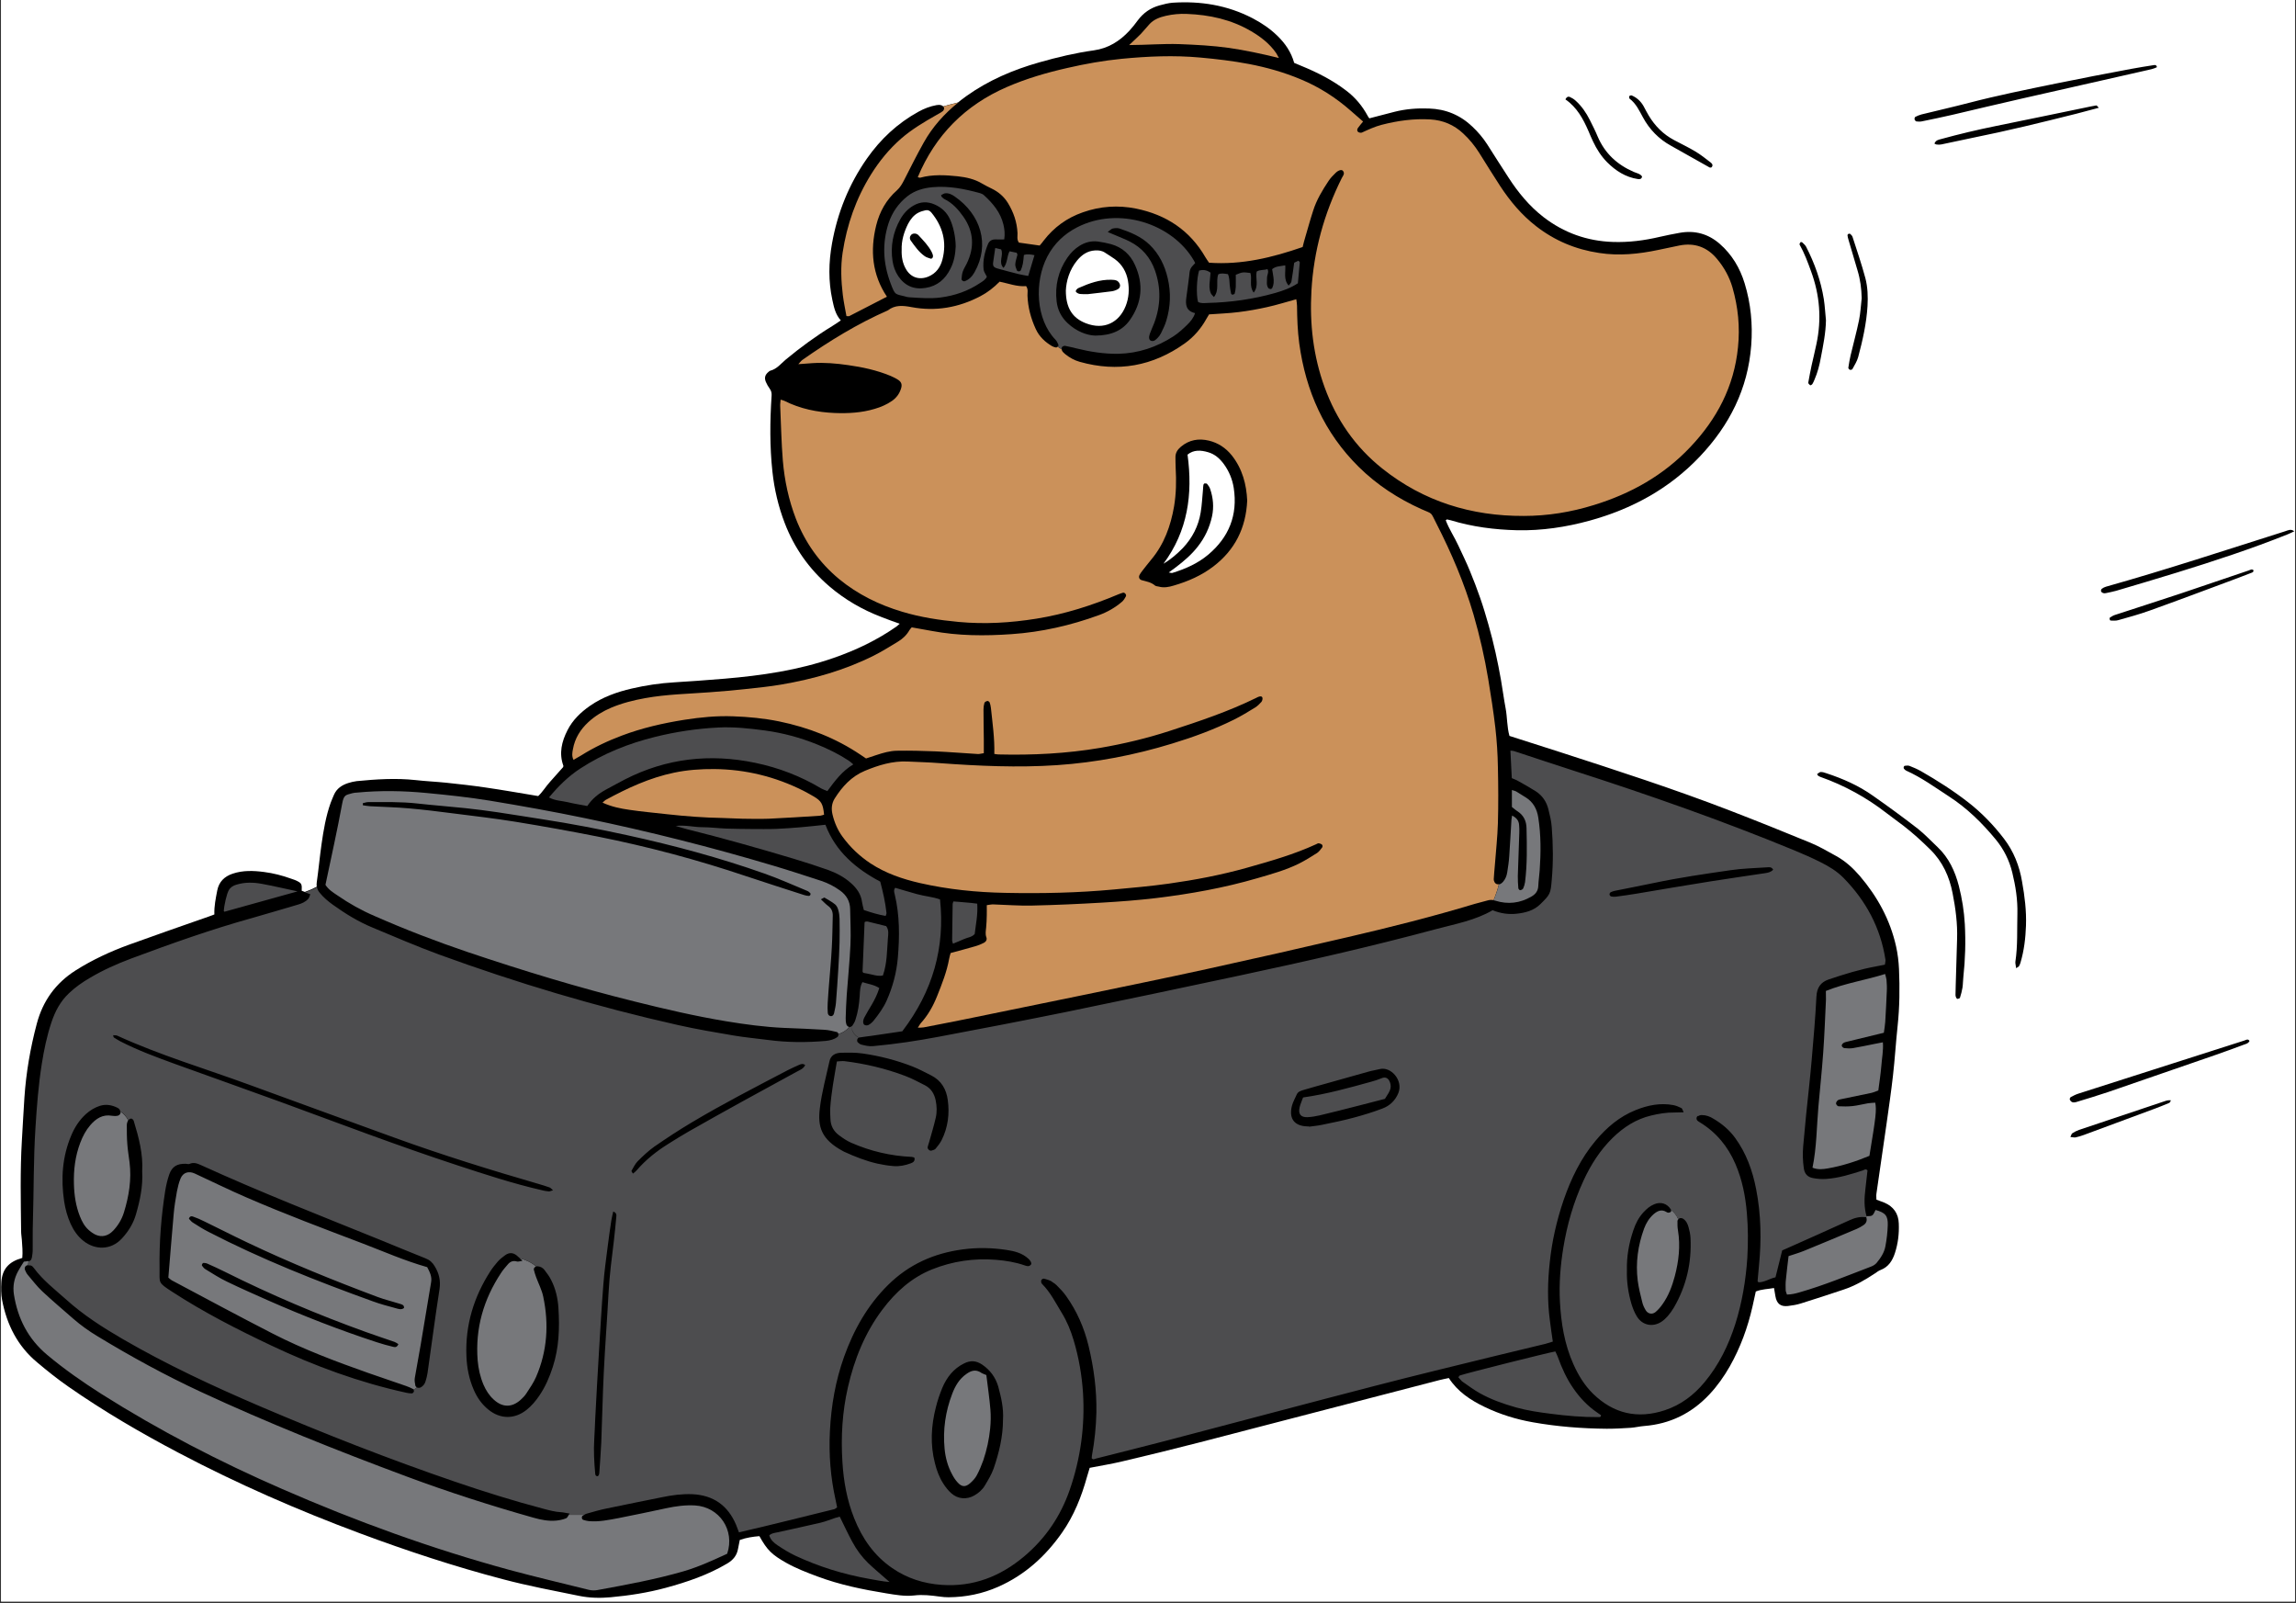
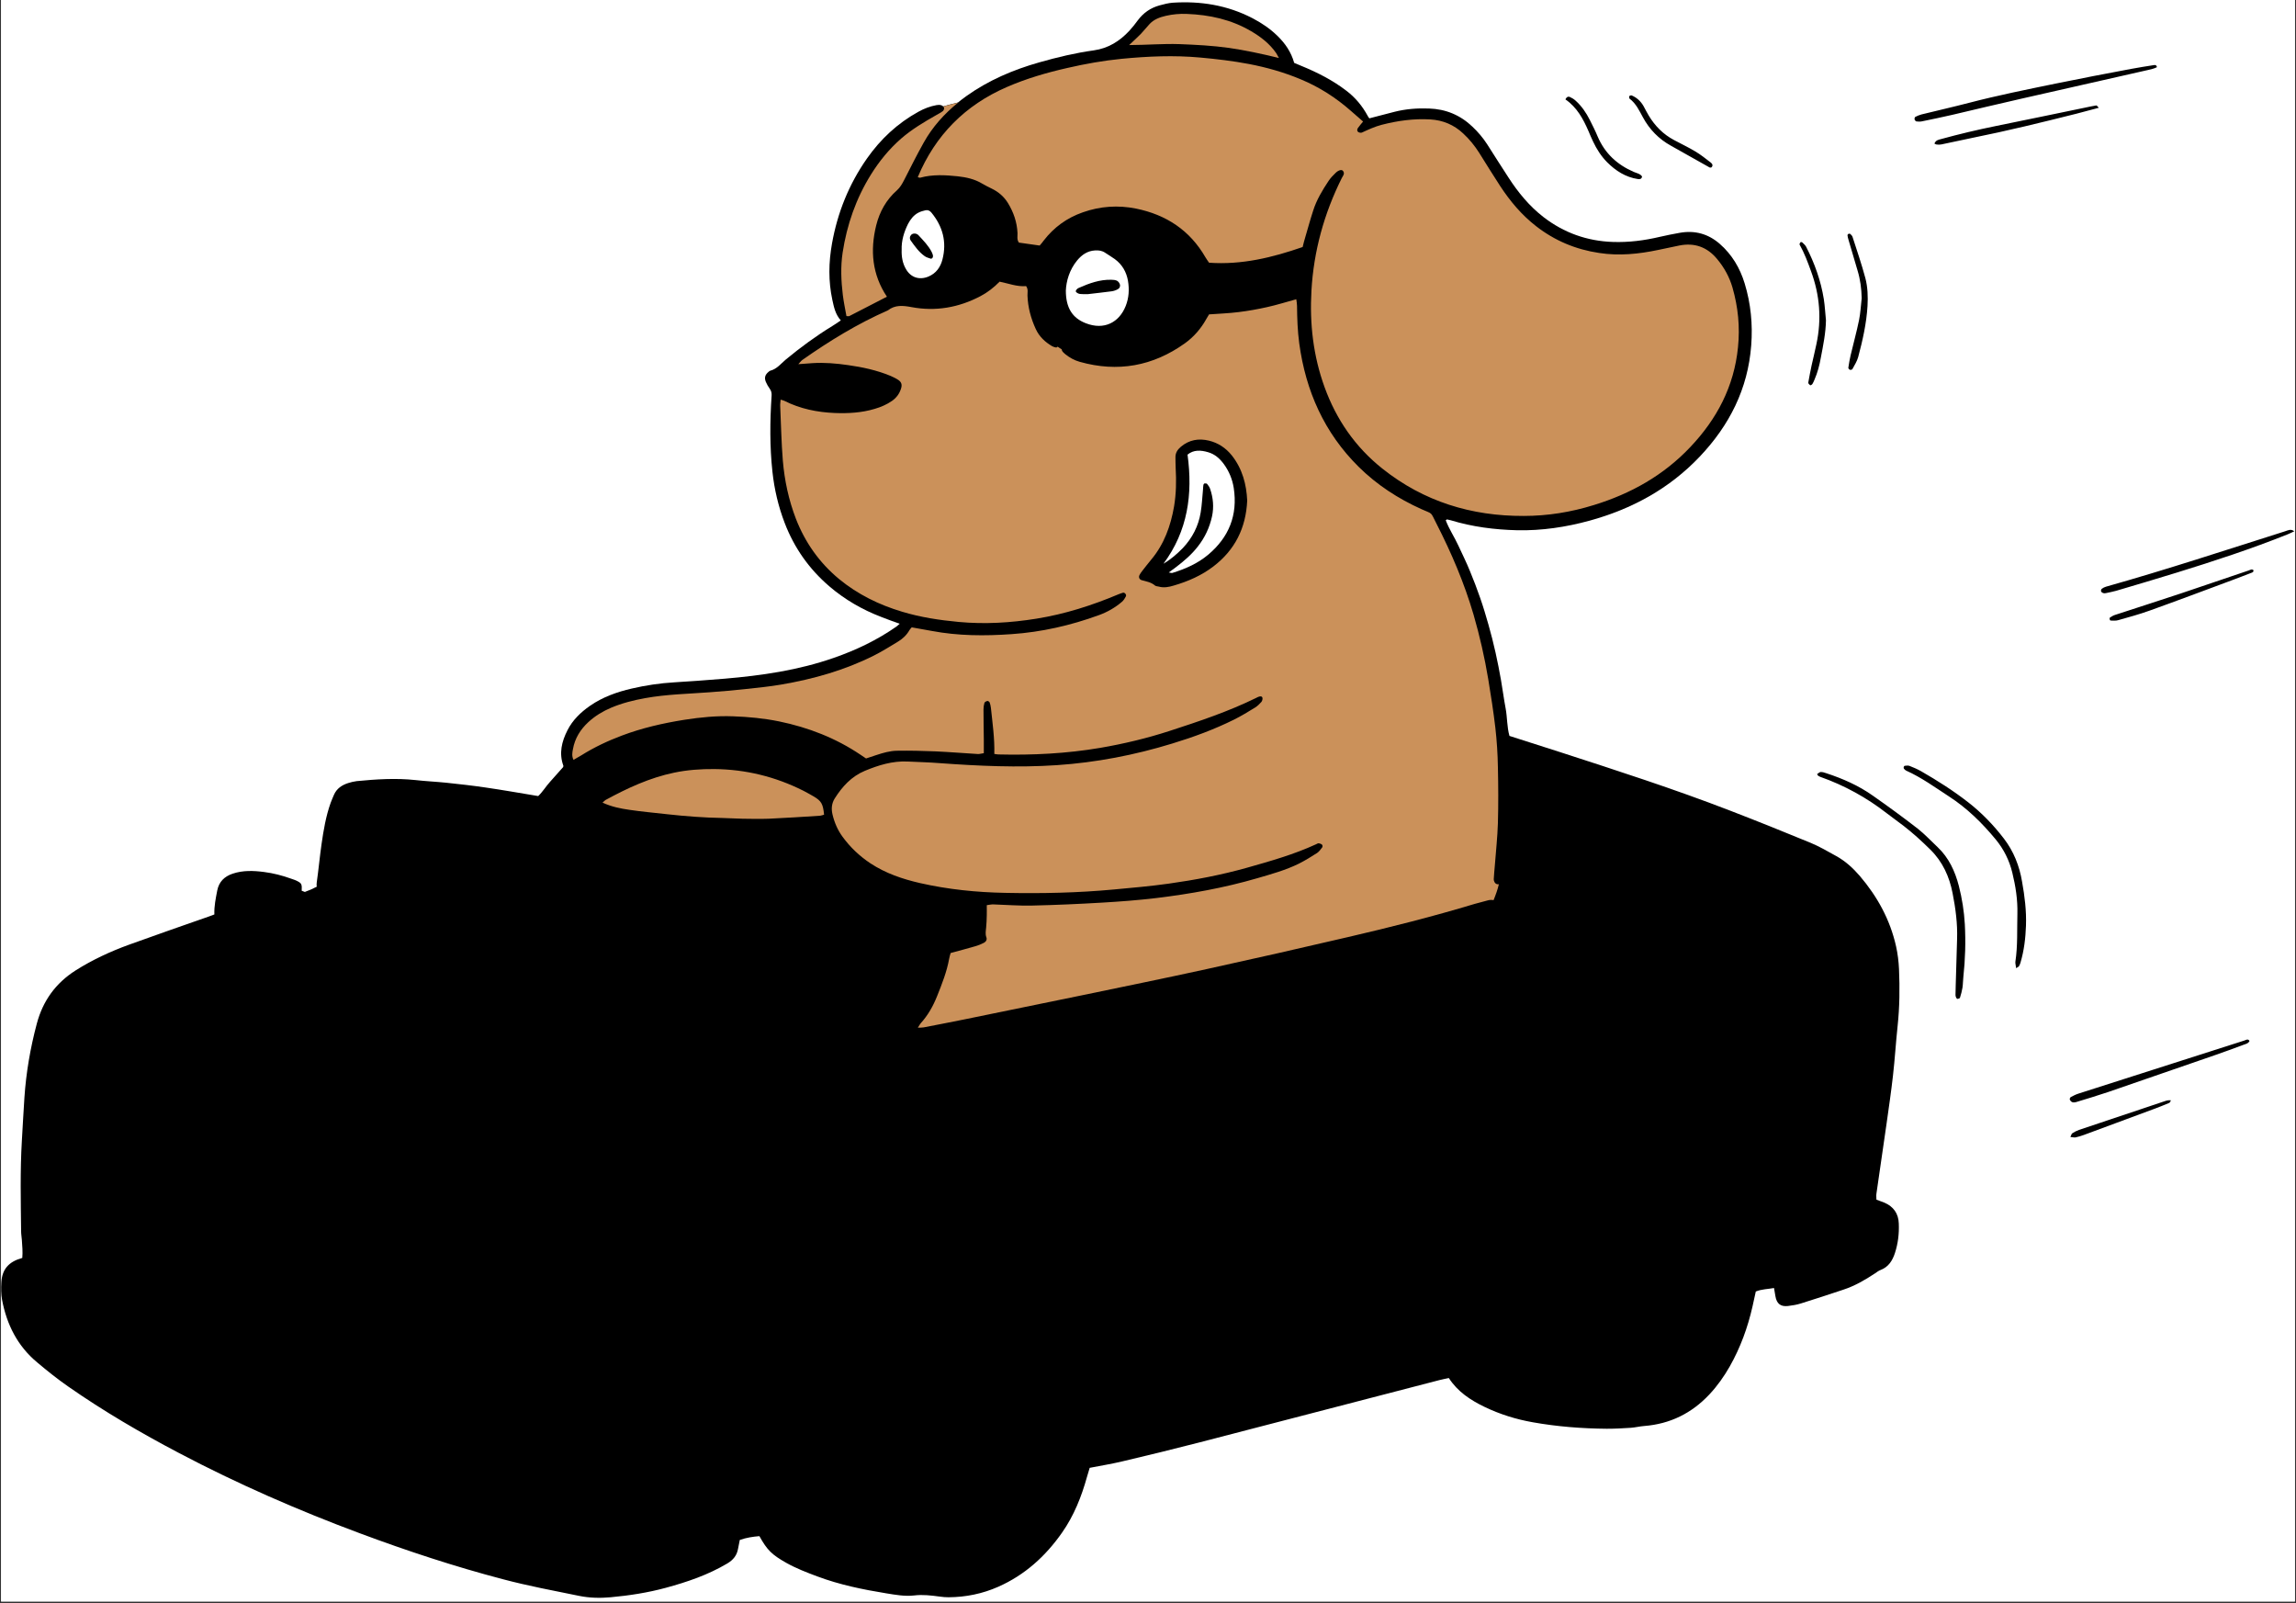
<svg xmlns="http://www.w3.org/2000/svg" width="500" viewBox="0 0 375 261.75" height="349" preserveAspectRatio="xMidYMid meet">
  <rect x="0" y="0" width="375" height="261.75" fill="#333333" stroke="none" />
  <defs>
    <clipPath id="f42238b549">
      <path d="M 0.18 0 L 374.82 0 L 374.82 261.5 L 0.18 261.5 Z M 0.18 0 " clip-rule="nonzero" />
    </clipPath>
    <clipPath id="048a40a6c9">
      <path d="M 0.18 0 L 374.82 0 L 374.82 261 L 0.18 261 Z M 0.18 0 " clip-rule="nonzero" />
    </clipPath>
    <clipPath id="195f507ae2">
      <path d="M 3.852 3.074 L 5.301 3.074 L 5.301 4.293 L 3.852 4.293 Z M 3.852 3.074 " clip-rule="nonzero" />
    </clipPath>
    <clipPath id="a29c1f5d01">
      <path d="M 5.273 3.523 C 4.676 4.496 4.074 4.348 3.926 4.121 C 3.777 3.895 3.926 3.297 4.074 3.148 C 4.301 2.996 5.125 3.223 5.125 3.223 " clip-rule="nonzero" />
    </clipPath>
  </defs>
  <g clip-path="url(#f42238b549)">
    <path fill="#ffffff" d="M 0.18 0 L 374.82 0 L 374.82 261.5 L 0.18 261.5 Z M 0.18 0 " fill-opacity="1" fill-rule="nonzero" />
    <path fill="#ffffff" d="M 0.18 0 L 374.82 0 L 374.82 261.5 L 0.18 261.5 Z M 0.18 0 " fill-opacity="1" fill-rule="nonzero" />
  </g>
  <g clip-path="url(#048a40a6c9)">
    <path fill="#000000" d="M 306.473 194.906 C 306.418 195.219 306.473 195.527 306.473 195.891 C 306.902 196.066 307.355 196.203 307.77 196.375 C 309.258 197.016 310.074 198.156 310.125 199.785 C 310.195 201.426 310.004 203.035 309.5 204.59 C 309.102 205.82 308.461 206.875 307.148 207.375 C 306.816 207.496 306.523 207.738 306.211 207.945 C 304.586 209.02 302.906 209.988 301.051 210.594 C 298.766 211.352 296.48 212.113 294.18 212.824 C 293.488 213.047 292.762 213.168 292.031 213.254 C 290.82 213.395 290.18 212.875 289.973 211.648 C 289.902 211.23 289.836 210.832 289.746 210.316 C 288.742 210.504 287.758 210.488 286.77 210.887 C 286.598 211.699 286.422 212.512 286.234 213.324 C 285.453 216.766 284.258 220.051 282.512 223.129 C 281.574 224.773 280.484 226.312 279.188 227.695 C 276.297 230.773 272.766 232.52 268.539 232.848 C 267.812 232.902 267.086 233.09 266.359 233.141 C 265.043 233.23 263.746 233.297 262.43 233.297 C 258.379 233.262 254.359 232.953 250.363 232.242 C 247.609 231.758 244.961 230.93 242.449 229.719 C 240.164 228.613 238.07 227.246 236.633 225.016 C 236.098 225.137 235.578 225.223 235.074 225.359 C 221.988 228.75 208.914 232.156 195.828 235.547 C 191.672 236.617 187.5 237.641 183.309 238.625 C 181.578 239.039 179.832 239.316 177.977 239.68 C 177.84 240.129 177.684 240.613 177.547 241.113 C 176.645 244.367 175.414 247.48 173.461 250.262 C 170.758 254.121 167.383 257.18 163.039 259.102 C 160.457 260.242 157.758 260.793 154.934 260.812 C 154.469 260.812 153.984 260.777 153.516 260.707 C 152.113 260.52 150.711 260.344 149.293 260.52 C 147.77 260.691 146.246 260.414 144.754 260.172 C 140.93 259.551 137.121 258.77 133.484 257.406 C 131.77 256.766 130.059 256.109 128.445 255.207 C 126.059 253.859 125.312 253.133 124.031 250.832 C 122.977 250.922 121.902 251.074 120.828 251.457 C 120.742 251.957 120.641 252.406 120.551 252.855 C 120.363 253.965 119.773 254.707 118.785 255.297 C 115.637 257.164 112.242 258.32 108.727 259.273 C 105.785 260.07 102.773 260.535 99.742 260.812 C 98.027 260.969 96.297 260.934 94.582 260.586 C 90.43 259.738 86.258 258.961 82.152 257.871 C 74.242 255.797 66.484 253.238 58.816 250.383 C 48.688 246.613 38.785 242.289 29.23 237.258 C 23.016 233.988 16.938 230.445 11.156 226.414 C 9.391 225.188 7.711 223.84 6.066 222.457 C 2.863 219.793 1.098 216.281 0.336 212.234 C 0.16 211.316 0.16 210.352 0.215 209.414 C 0.352 207.238 1.406 206.027 3.641 205.402 C 3.727 204.434 3.641 203.449 3.57 202.465 C 3.539 201.996 3.449 201.531 3.449 201.062 C 3.398 196.133 3.277 191.207 3.57 186.277 C 3.711 183.926 3.832 181.574 3.988 179.223 C 4.266 175.121 4.957 171.109 6.012 167.152 C 7 163.434 9.078 160.543 12.332 158.469 C 15.086 156.723 18.047 155.355 21.094 154.25 C 25.422 152.676 29.785 151.172 34.129 149.648 C 34.422 149.547 34.719 149.441 35.012 149.32 C 34.961 147.973 35.238 146.691 35.48 145.414 C 35.758 143.977 36.656 143.113 37.988 142.664 C 39.668 142.094 41.418 142.16 43.133 142.387 C 44.637 142.578 46.109 142.957 47.547 143.477 C 47.891 143.598 48.238 143.699 48.566 143.875 C 49.262 144.238 49.328 144.391 49.277 145.449 C 49.625 145.586 49.988 145.723 50.418 145.879 C 50.195 145.793 49.988 145.723 49.797 145.637 C 50.438 145.414 51.078 145.137 51.734 144.789 C 51.699 144.566 51.699 144.34 51.734 144.082 C 52.031 142.008 52.219 139.914 52.516 137.84 C 52.844 135.555 53.223 133.289 54.004 131.094 C 54.16 130.645 54.367 130.23 54.539 129.797 C 54.992 128.742 55.855 128.188 56.879 127.859 C 57.328 127.723 57.793 127.602 58.262 127.547 C 61.449 127.238 64.652 127.031 67.852 127.375 C 69.516 127.566 71.195 127.637 72.875 127.809 C 75.004 128.031 77.148 128.273 79.281 128.586 C 82.137 129 84.977 129.504 87.902 129.988 C 88.629 129.312 89.164 128.395 89.859 127.637 C 90.551 126.855 91.242 126.078 91.969 125.266 C 91.988 125.195 92.039 125.074 92.004 125.008 C 91.277 122.984 91.746 121.082 92.68 119.246 C 93.527 117.57 94.844 116.309 96.383 115.234 C 98.445 113.816 100.766 112.988 103.172 112.434 C 105.473 111.898 107.812 111.551 110.164 111.414 C 112.883 111.242 115.602 111.051 118.32 110.824 C 124.395 110.309 130.402 109.441 136.188 107.418 C 139.82 106.156 143.266 104.516 146.418 102.301 C 146.59 102.18 146.73 102.039 146.938 101.852 C 145.879 101.469 144.895 101.125 143.941 100.742 C 140.824 99.551 137.984 97.906 135.441 95.73 C 132.152 92.91 129.727 89.469 128.172 85.422 C 127.133 82.723 126.473 79.922 126.16 77.035 C 125.711 72.902 125.746 68.77 126.023 64.637 C 126.059 64.184 125.973 63.82 125.711 63.461 C 125.469 63.113 125.246 62.75 125.09 62.371 C 124.793 61.68 124.969 61.16 125.539 60.711 C 125.625 60.641 125.695 60.555 125.797 60.535 C 126.871 60.262 127.512 59.414 128.309 58.738 C 130.73 56.73 133.277 54.863 135.961 53.223 C 136.395 52.961 136.809 52.668 137.328 52.32 C 136.43 51.32 136.203 50.145 135.945 48.969 C 135.285 45.906 135.336 42.844 135.891 39.75 C 136.793 34.719 138.645 30.102 141.586 25.898 C 143.82 22.715 146.59 20.121 150.02 18.238 C 150.953 17.719 151.922 17.355 152.961 17.164 C 153.203 17.113 153.5 17.113 153.742 17.184 C 153.863 17.215 153.984 17.305 154.086 17.406 C 154.07 17.391 154.07 17.371 154.051 17.371 C 154.848 17.129 155.664 16.941 156.477 16.73 C 156.355 16.82 156.25 16.922 156.129 17.008 C 156.684 16.559 157.238 16.109 157.828 15.695 C 161.461 13.102 165.496 11.387 169.754 10.18 C 172.68 9.348 175.641 8.641 178.652 8.223 C 181.008 7.895 182.879 6.719 184.453 5.023 C 184.953 4.488 185.406 3.902 185.84 3.312 C 186.754 2.086 187.934 1.273 189.406 0.875 C 190.113 0.684 190.84 0.492 191.551 0.441 C 196.086 0.148 200.434 0.84 204.52 2.949 C 206.023 3.727 207.41 4.66 208.621 5.836 C 209.887 7.066 210.871 8.465 211.375 10.266 C 211.754 10.422 212.172 10.609 212.602 10.781 C 215.184 11.84 217.66 13.102 219.875 14.797 C 221.363 15.918 222.523 17.32 223.406 18.965 C 223.477 19.102 223.578 19.223 223.648 19.324 C 225.035 18.965 226.402 18.602 227.77 18.254 C 229.621 17.785 231.492 17.648 233.395 17.719 C 236.129 17.805 238.504 18.789 240.477 20.676 C 241.395 21.539 242.207 22.492 242.898 23.562 C 244.059 25.379 245.203 27.195 246.379 28.992 C 247.957 31.43 249.773 33.645 252.094 35.445 C 255.434 38.02 259.227 39.371 263.449 39.508 C 266.047 39.594 268.574 39.266 271.086 38.676 C 272.156 38.434 273.23 38.211 274.32 38.02 C 276.797 37.57 279.016 38.176 280.902 39.836 C 282.891 41.582 284.191 43.777 284.953 46.285 C 285.957 49.574 286.285 52.945 286.023 56.387 C 285.488 63.492 282.457 69.461 277.613 74.562 C 272.645 79.801 266.531 83.121 259.605 85.023 C 255.746 86.078 251.797 86.668 247.801 86.582 C 244.113 86.492 240.477 86.027 236.945 84.953 C 236.754 84.902 236.547 84.852 236.34 84.816 C 236.305 84.816 236.25 84.867 236.129 84.953 C 236.668 86.391 237.551 87.688 238.191 89.09 C 238.832 90.473 239.508 91.836 240.078 93.238 C 240.684 94.691 241.238 96.16 241.758 97.648 C 242.258 99.082 242.691 100.535 243.109 102.008 C 243.539 103.512 243.922 105.031 244.266 106.57 C 244.598 108.059 244.891 109.547 245.152 111.035 C 245.426 112.574 245.617 114.145 245.914 115.684 C 246.188 117.172 246.121 118.711 246.535 120.164 C 249.391 121.082 252.18 121.961 254.965 122.863 C 264.195 125.855 273.406 128.828 282.457 132.32 C 286.91 134.035 291.34 135.816 295.738 137.629 C 297.191 138.234 298.543 139.031 299.926 139.793 C 301.418 140.621 302.645 141.746 303.754 143.027 C 306.629 146.398 308.703 150.168 309.676 154.508 C 309.949 155.738 310.105 157 310.16 158.246 C 310.297 161.34 310.262 164.438 309.934 167.516 C 309.641 170.23 309.484 172.945 309.172 175.66 C 308.879 178.27 308.496 180.848 308.133 183.441 C 307.598 187.227 307.027 191.066 306.473 194.906 Z M 319.941 144.688 C 319.316 142.266 318.297 140.051 316.445 138.305 C 315.371 137.301 314.367 136.211 313.223 135.312 C 310.816 133.445 308.375 131.664 305.883 129.918 C 303.562 128.273 300.965 127.133 298.266 126.25 C 297.973 126.148 297.66 126.043 297.363 126.062 C 297.176 126.062 296.984 126.285 296.777 126.406 C 296.863 126.547 296.879 126.598 296.914 126.633 C 297.035 126.719 297.176 126.805 297.312 126.855 C 301.242 128.242 304.859 130.23 308.152 132.789 C 309.066 133.496 310.004 134.156 310.922 134.863 C 312.461 136.059 313.883 137.355 315.266 138.719 C 317.293 140.707 318.398 143.164 318.918 145.879 C 319.402 148.352 319.734 150.844 319.645 153.367 C 319.559 155.875 319.492 158.398 319.422 160.906 C 319.402 161.426 319.387 161.961 319.387 162.48 C 319.387 162.637 319.438 162.793 319.508 162.93 C 319.543 163.016 319.664 163.121 319.734 163.105 C 319.871 163.086 320.078 163.016 320.113 162.93 C 320.285 162.379 320.441 161.824 320.527 161.27 C 320.617 160.699 320.598 160.129 320.668 159.543 C 320.98 156.672 321.066 153.801 320.91 150.91 C 320.789 148.785 320.461 146.727 319.941 144.688 Z M 327.297 136.938 C 325.602 134.727 323.664 132.719 321.465 131.008 C 319.023 129.105 316.41 127.445 313.727 125.906 C 313.137 125.578 312.496 125.301 311.871 125.059 C 311.648 124.973 311.371 125.023 311.109 125.043 C 311.043 125.043 310.938 125.164 310.922 125.25 C 310.902 125.336 310.922 125.473 310.988 125.543 C 311.094 125.664 311.215 125.785 311.336 125.836 C 313.848 126.961 316.047 128.57 318.332 130.055 C 321.273 131.957 323.73 134.379 325.949 137.059 C 327.262 138.652 328.18 140.484 328.664 142.488 C 329.203 144.688 329.551 146.918 329.496 149.184 C 329.426 151.793 329.566 154.422 329.168 157.035 C 329.133 157.312 329.238 157.605 329.289 158.09 C 329.602 157.883 329.723 157.848 329.758 157.762 C 329.859 157.586 329.945 157.398 330 157.191 C 330.586 155.219 330.828 153.195 330.898 151.152 C 330.984 148.734 330.691 146.348 330.258 143.961 C 329.824 141.383 328.891 139.016 327.297 136.938 Z M 313 19.828 C 313.309 19.863 313.621 19.879 313.934 19.809 C 315.578 19.465 317.223 19.137 318.852 18.754 C 322.625 17.875 326.398 16.957 330.172 16.109 C 337.062 14.535 343.969 12.98 350.859 11.422 C 351.363 11.301 351.848 11.199 352.281 10.973 C 352.227 10.609 352.004 10.594 351.797 10.629 C 350.551 10.836 349.301 11.008 348.074 11.25 C 343.953 12.027 339.832 12.805 335.73 13.652 C 331.004 14.621 326.277 15.574 321.621 16.785 C 319.039 17.457 316.426 18.047 313.828 18.688 C 313.484 18.773 313.137 18.93 312.824 19.086 C 312.738 19.137 312.668 19.359 312.703 19.5 C 312.738 19.621 312.895 19.809 313 19.828 Z M 373.211 86.754 C 363.48 89.832 353.805 93.031 343.969 95.797 C 343.727 95.867 343.484 95.988 343.277 96.145 C 343.191 96.215 343.121 96.438 343.156 96.543 C 343.191 96.664 343.348 96.785 343.484 96.836 C 343.625 96.887 343.797 96.887 343.938 96.852 C 344.508 96.73 345.062 96.629 345.613 96.473 C 348.922 95.488 352.246 94.52 355.535 93.496 C 361.629 91.613 367.707 89.625 373.625 87.254 C 374.008 87.098 374.355 86.926 374.719 86.754 C 374.145 86.305 373.68 86.613 373.211 86.754 Z M 366.582 169.898 C 361.039 171.664 355.5 173.445 349.977 175.211 C 346.48 176.316 343 177.441 339.504 178.562 C 339.055 178.703 338.637 178.91 338.223 179.137 C 338.117 179.188 338.016 179.43 338.051 179.531 C 338.117 179.707 338.273 179.895 338.449 179.965 C 338.621 180.035 338.863 180.016 339.055 179.965 C 340.801 179.43 342.566 178.91 344.301 178.32 C 350.098 176.332 355.883 174.328 361.68 172.32 C 363.258 171.77 364.848 171.199 366.406 170.609 C 366.77 170.473 367.223 170.402 367.41 169.969 C 367.133 169.57 366.855 169.812 366.582 169.898 Z M 340.543 17.578 C 335.73 18.566 330.898 19.586 326.086 20.555 C 323.004 21.176 319.957 21.902 316.93 22.734 C 316.582 22.836 316.199 22.871 315.941 23.441 C 316.027 23.477 316.168 23.582 316.305 23.598 C 316.566 23.633 316.824 23.633 317.082 23.582 C 318.781 23.234 320.461 22.855 322.156 22.508 C 327.852 21.367 333.496 19.984 339.141 18.566 C 340.301 18.27 341.461 17.941 342.793 17.598 C 342.535 17.336 342.445 17.199 342.395 17.215 C 341.773 17.32 341.164 17.441 340.543 17.578 Z M 295.789 44.281 C 297.227 48.172 297.539 52.133 296.672 56.18 C 296.43 57.355 296.137 58.531 295.875 59.707 C 295.688 60.621 295.496 61.559 295.34 62.473 C 295.32 62.613 295.512 62.801 295.652 62.906 C 295.703 62.941 295.945 62.82 296.016 62.699 C 296.152 62.492 296.258 62.23 296.359 61.988 C 296.863 60.832 297.176 59.621 297.398 58.375 C 297.781 56.367 298.195 54.363 298.23 52.305 C 298.109 51.164 298.059 50.004 297.883 48.863 C 297.398 45.836 296.379 42.984 294.977 40.27 C 294.836 40.008 294.578 39.801 294.352 39.578 C 294.301 39.523 294.109 39.508 294.074 39.543 C 293.988 39.645 293.887 39.855 293.918 39.922 C 294.715 41.34 295.254 42.812 295.789 44.281 Z M 303.391 44.176 C 303.84 45.648 304.031 47.152 304.066 48.691 C 303.926 49.883 303.875 51.094 303.633 52.27 C 303.234 54.223 302.699 56.125 302.246 58.062 C 302.09 58.723 301.988 59.395 301.883 60.051 C 301.867 60.156 302.039 60.348 302.145 60.383 C 302.266 60.414 302.508 60.363 302.543 60.277 C 302.887 59.637 303.305 58.996 303.492 58.305 C 304.223 55.574 304.844 52.824 305.016 49.969 C 305.105 48.449 305.051 46.91 304.672 45.438 C 304.066 43.176 303.305 40.941 302.574 38.695 C 302.523 38.504 302.352 38.348 302.211 38.211 C 302.16 38.16 302.004 38.141 301.918 38.176 C 301.832 38.211 301.746 38.332 301.746 38.418 C 301.781 38.676 301.832 38.918 301.918 39.18 C 302.402 40.855 302.887 42.516 303.391 44.176 Z M 367.324 93.133 C 363.602 94.398 359.898 95.66 356.176 96.906 C 352.594 98.098 349.008 99.238 345.426 100.414 C 345.148 100.5 344.871 100.676 344.629 100.832 C 344.473 100.934 344.574 101.332 344.75 101.332 C 345.164 101.332 345.598 101.383 345.977 101.262 C 347.691 100.777 349.406 100.312 351.086 99.707 C 355.621 98.082 360.121 96.387 364.641 94.707 C 365.68 94.328 366.703 93.914 367.723 93.531 C 367.914 93.465 368.105 93.375 368.051 93.102 C 367.793 92.875 367.551 93.047 367.324 93.133 Z M 259.434 21.383 C 259.676 21.953 259.918 22.543 260.195 23.113 C 260.785 24.359 261.512 25.5 262.48 26.484 C 263.883 27.887 265.492 28.926 267.484 29.234 C 267.812 29.289 268.125 29.254 268.195 28.82 C 267.883 28.352 267.328 28.285 266.859 28.078 C 264.141 26.902 262.117 25.051 260.941 22.285 C 260.559 21.367 260.109 20.484 259.66 19.586 C 259.07 18.41 258.324 17.32 257.34 16.438 C 257.078 16.195 256.75 15.988 256.438 15.852 C 256.215 15.746 255.918 15.73 255.676 16.23 C 257.547 17.512 258.566 19.395 259.434 21.383 Z M 268.332 19.152 C 269.406 21.141 270.93 22.699 272.902 23.789 C 275.016 24.965 277.109 26.156 279.203 27.332 C 279.289 27.387 279.395 27.352 279.5 27.352 C 279.844 27.055 279.672 26.746 279.43 26.555 C 278.598 25.914 277.785 25.258 276.883 24.723 C 275.758 24.047 274.566 23.492 273.422 22.871 C 271.656 21.938 270.305 20.57 269.285 18.875 C 268.988 18.375 268.73 17.875 268.453 17.355 C 268.004 16.559 267.363 15.953 266.516 15.59 C 266.41 15.539 266.184 15.609 266.117 15.695 C 266.047 15.781 266.082 16.039 266.152 16.109 C 267.207 16.906 267.727 18.047 268.332 19.152 Z M 353.562 179.809 C 348.902 181.367 344.23 182.922 339.574 184.496 C 339.176 184.633 338.812 184.824 338.465 185.051 C 338.328 185.137 338.293 185.379 338.152 185.656 C 338.516 185.688 338.777 185.758 339 185.723 C 339.469 185.621 339.918 185.48 340.352 185.324 C 344.18 183.906 348.004 182.488 351.832 181.07 C 352.66 180.762 353.492 180.434 354.305 180.086 C 354.41 180.051 354.445 179.879 354.582 179.672 C 354.148 179.621 353.855 179.707 353.562 179.809 Z M 353.562 179.809 " fill-opacity="1" fill-rule="nonzero" />
  </g>
  <path fill="#cb915a" d="M 154.07 17.391 C 154.867 17.148 155.68 16.957 156.492 16.75 C 154.227 18.582 152.305 20.711 150.867 23.285 C 149.742 25.293 148.703 27.367 147.664 29.41 C 147.352 30.012 147.023 30.602 146.504 31.07 C 144.754 32.609 143.664 34.562 143.109 36.793 C 142.09 40.91 142.453 44.852 144.859 48.449 C 142.816 49.504 140.773 50.559 138.715 51.613 C 138.609 51.664 138.438 51.613 138.246 51.613 C 138.039 50.438 137.797 49.312 137.656 48.172 C 137.379 45.871 137.277 43.57 137.621 41.273 C 138.316 36.707 139.805 32.434 142.246 28.508 C 143.613 26.312 145.223 24.34 147.18 22.629 C 148.93 21.109 150.918 19.93 152.926 18.789 C 153.289 18.582 153.672 18.391 154 18.133 C 154.141 18.027 154.227 17.754 154.191 17.578 C 154.172 17.527 154.121 17.457 154.07 17.391 Z M 244.805 144.391 C 244.598 145.273 244.285 146.141 243.938 146.988 C 243.629 146.918 243.332 146.934 243.004 147.02 C 242.293 147.23 241.586 147.383 240.875 147.59 C 234.055 149.648 227.145 151.395 220.203 153.004 C 212.5 154.805 204.797 156.551 197.055 158.246 C 190.355 159.715 183.621 161.082 176.906 162.48 C 170.445 163.812 163.973 165.145 157.496 166.457 C 155.281 166.91 153.082 167.324 150.867 167.758 C 150.625 167.809 150.363 167.789 149.914 167.809 C 150.141 167.461 150.227 167.254 150.383 167.082 C 151.559 165.785 152.406 164.281 153.047 162.672 C 153.844 160.684 154.641 158.676 155.023 156.551 C 155.074 156.238 155.176 155.945 155.266 155.617 C 156.613 155.254 157.914 154.906 159.23 154.527 C 159.73 154.387 160.215 154.199 160.684 153.957 C 161.027 153.781 161.254 153.438 161.098 153.039 C 160.906 152.52 161.012 152.02 161.062 151.484 C 161.133 150.809 161.152 150.117 161.168 149.441 C 161.184 148.922 161.168 148.406 161.168 147.801 C 161.602 147.746 161.945 147.66 162.293 147.68 C 164.387 147.746 166.5 147.922 168.594 147.867 C 172.422 147.781 176.246 147.609 180.074 147.383 C 183 147.211 185.941 146.988 188.852 146.641 C 194.426 145.965 199.93 144.98 205.332 143.406 C 207.652 142.73 209.973 142.094 212.152 141.02 C 213.176 140.5 214.16 139.895 215.129 139.273 C 215.461 139.047 215.703 138.688 215.961 138.355 C 216.031 138.27 216.016 138.012 215.926 137.926 C 215.789 137.805 215.582 137.719 215.391 137.699 C 215.25 137.684 215.098 137.785 214.957 137.855 C 211.32 139.531 207.496 140.605 203.652 141.695 C 199.465 142.871 195.188 143.684 190.875 144.289 C 187.914 144.703 184.938 144.965 181.961 145.238 C 176.039 145.793 170.117 145.914 164.18 145.793 C 159.504 145.707 154.867 145.238 150.297 144.203 C 147.422 143.547 144.652 142.609 142.16 140.969 C 140.395 139.793 138.871 138.355 137.621 136.645 C 136.809 135.539 136.273 134.293 135.961 132.945 C 135.754 132.027 135.84 131.164 136.34 130.367 C 137.57 128.43 139.059 126.789 141.242 125.871 C 143.492 124.938 145.777 124.227 148.254 124.348 C 149.984 124.438 151.715 124.469 153.445 124.609 C 159.836 125.074 166.242 125.371 172.645 124.938 C 179.051 124.504 185.32 123.293 191.465 121.41 C 194.926 120.355 198.32 119.109 201.559 117.5 C 202.734 116.914 203.844 116.238 204.969 115.547 C 205.367 115.305 205.711 114.961 206.023 114.613 C 206.164 114.441 206.25 114.094 206.18 113.902 C 206.078 113.629 205.746 113.695 205.488 113.801 C 205.383 113.836 205.297 113.902 205.211 113.938 C 200.641 116.188 195.809 117.797 190.98 119.367 C 187.293 120.562 183.52 121.461 179.691 122.117 C 174.188 123.051 168.648 123.328 163.07 123.191 C 162.863 123.191 162.676 123.141 162.398 123.105 C 162.465 120.562 162.102 118.09 161.844 115.598 C 161.809 115.289 161.738 114.977 161.637 114.699 C 161.582 114.578 161.375 114.441 161.273 114.457 C 161.098 114.492 160.84 114.613 160.785 114.77 C 160.684 115.113 160.633 115.477 160.633 115.84 C 160.633 117.465 160.664 119.094 160.684 120.719 C 160.684 121.445 160.684 122.188 160.684 122.984 C 160.285 123.035 159.992 123.141 159.695 123.121 C 157.395 122.984 155.09 122.793 152.789 122.688 C 150.695 122.602 148.598 122.551 146.504 122.586 C 145.344 122.602 144.234 122.93 143.129 123.293 C 142.59 123.469 142.039 123.656 141.449 123.848 C 141.137 123.641 140.844 123.449 140.547 123.242 C 136.496 120.512 132.031 118.781 127.254 117.797 C 124.777 117.293 122.266 117.051 119.758 116.965 C 117.074 116.859 114.406 117.121 111.758 117.535 C 108.277 118.09 104.867 118.867 101.562 120.113 C 99.258 120.977 97.023 122.031 94.93 123.348 C 94.531 123.59 94.133 123.812 93.668 124.074 C 93.355 123.434 93.477 122.863 93.578 122.324 C 93.891 120.562 94.793 119.109 96.109 117.898 C 97.199 116.895 98.461 116.137 99.812 115.562 C 101.613 114.805 103.484 114.336 105.402 113.992 C 108.867 113.367 112.398 113.301 115.895 113.039 C 117.887 112.902 119.859 112.711 121.852 112.504 C 123.773 112.297 125.711 112.105 127.617 111.777 C 132.863 110.879 137.953 109.441 142.711 107.055 C 144.062 106.383 145.363 105.551 146.66 104.773 C 147.438 104.305 148.078 103.699 148.531 102.906 C 148.633 102.734 148.773 102.594 148.91 102.438 C 150.035 102.645 151.109 102.836 152.199 103.027 C 156.512 103.84 160.875 103.855 165.219 103.547 C 170.102 103.215 174.863 102.129 179.469 100.449 C 180.852 99.949 182.133 99.223 183.258 98.254 C 183.52 98.027 183.727 97.699 183.883 97.391 C 184.039 97.113 183.691 96.695 183.398 96.785 C 183.156 96.852 182.895 96.957 182.668 97.043 C 178.359 98.859 173.91 100.277 169.289 101.02 C 165.082 101.695 160.855 101.953 156.578 101.555 C 153.43 101.262 150.348 100.797 147.316 99.879 C 143.562 98.754 140.098 97.059 137.051 94.555 C 133.832 91.891 131.496 88.586 129.988 84.695 C 128.812 81.633 128.137 78.469 127.859 75.219 C 127.617 72.246 127.562 69.254 127.426 66.262 C 127.41 65.949 127.477 65.656 127.496 65.258 C 127.773 65.344 127.961 65.379 128.137 65.465 C 130.715 66.762 133.469 67.316 136.324 67.438 C 138.539 67.523 140.738 67.402 142.867 66.762 C 143.871 66.469 144.844 66.055 145.707 65.449 C 146.418 64.945 146.902 64.289 147.16 63.461 C 147.352 62.855 147.266 62.438 146.766 62.074 C 146.348 61.781 145.863 61.559 145.379 61.348 C 143.18 60.449 140.879 59.949 138.539 59.621 C 136.617 59.344 134.68 59.172 132.742 59.293 C 132.012 59.344 131.285 59.395 130.387 59.465 C 130.664 59.172 130.82 58.945 131.027 58.789 C 135.457 55.676 140.047 52.859 145.016 50.68 C 146.191 49.762 147.457 49.883 148.859 50.145 C 152.805 50.887 156.578 50.23 160.129 48.363 C 161.289 47.758 162.328 46.945 163.262 45.992 C 164.719 46.285 166.102 46.84 167.59 46.719 C 167.973 47.238 167.797 47.773 167.816 48.277 C 167.887 50.195 168.371 51.992 169.168 53.723 C 169.738 54.969 170.691 55.852 171.832 56.523 C 172.004 56.629 172.215 56.68 172.422 56.73 C 172.543 56.766 172.664 56.699 172.75 56.609 C 172.957 56.766 173.184 56.906 173.391 57.027 C 173.406 57.113 173.426 57.199 173.461 57.27 C 173.582 57.492 173.789 57.664 173.996 57.84 C 174.707 58.41 175.484 58.84 176.352 59.082 C 182.566 60.832 188.297 59.793 193.523 56.059 C 194.996 55.004 196.156 53.652 197.039 52.062 C 197.16 51.84 197.301 51.613 197.473 51.336 C 199.082 51.215 200.711 51.164 202.32 50.957 C 203.879 50.766 205.438 50.488 206.961 50.145 C 208.535 49.797 210.074 49.312 211.719 48.863 C 211.773 49.262 211.84 49.605 211.84 49.953 C 211.859 51.992 211.93 54.035 212.203 56.074 C 213.262 63.84 216.289 70.672 221.918 76.238 C 224.895 79.18 228.359 81.426 232.168 83.141 C 234.09 84.004 233.57 83.469 234.625 85.527 C 237.066 90.297 239.16 95.211 240.668 100.348 C 241.672 103.82 242.484 107.352 243.074 110.914 C 243.508 113.539 243.922 116.188 244.234 118.852 C 244.477 120.977 244.613 123.141 244.648 125.285 C 244.719 128.328 244.734 131.371 244.648 134.414 C 244.578 136.715 244.32 139.016 244.148 141.312 C 244.094 142.039 244.008 142.785 243.973 143.512 C 243.957 143.941 244.199 144.305 244.512 144.375 C 244.613 144.391 244.719 144.41 244.805 144.391 Z M 203.703 81.738 C 203.582 79.109 202.926 76.566 201.195 74.371 C 200.207 73.145 198.961 72.312 197.438 71.949 C 195.773 71.551 194.219 71.812 192.867 72.953 C 192.312 73.422 191.965 73.957 191.984 74.699 C 192 75.27 191.984 75.859 192.02 76.43 C 192.141 78.523 192.105 80.613 191.758 82.688 C 191.203 85.891 190.133 88.863 188.02 91.387 C 187.516 91.992 187.031 92.617 186.547 93.238 C 186.391 93.445 186.234 93.652 186.113 93.895 C 185.926 94.258 186.098 94.641 186.496 94.742 C 187.242 94.949 188.02 95.07 188.645 95.609 C 188.781 95.73 189.039 95.73 189.25 95.781 C 190.098 96.023 190.93 95.852 191.723 95.609 C 194.043 94.934 196.262 93.965 198.199 92.477 C 201.695 89.797 203.496 86.234 203.703 81.738 Z M 170.465 39.281 C 172.145 37.105 174.273 35.566 176.871 34.664 C 179.711 33.664 182.602 33.473 185.543 34.059 C 190.477 35.062 194.34 37.605 196.883 42.016 C 197.055 42.328 197.281 42.602 197.473 42.898 C 202.82 43.277 207.824 42.051 212.758 40.336 C 212.898 39.766 213.02 39.266 213.176 38.766 C 213.605 37.312 214.004 35.84 214.473 34.406 C 215.027 32.641 215.98 31.07 217 29.531 C 217.312 29.062 217.727 28.629 218.145 28.23 C 218.664 27.73 219.184 27.645 219.371 27.938 C 219.684 28.387 219.32 28.734 219.148 29.078 C 216.258 34.871 214.559 41.012 214.195 47.461 C 213.883 52.84 214.488 58.133 216.344 63.234 C 218.266 68.527 221.363 73.004 225.777 76.516 C 232.531 81.895 240.32 84.281 248.871 84.246 C 252.77 84.246 256.594 83.625 260.332 82.465 C 266.359 80.613 271.707 77.621 276.07 73.004 C 280.418 68.422 283.223 63.098 283.859 56.73 C 284.207 53.395 283.879 50.145 282.961 46.945 C 282.457 45.215 281.594 43.656 280.434 42.273 C 278.805 40.32 276.746 39.594 274.254 40.094 C 273.129 40.32 272.004 40.562 270.859 40.805 C 267.656 41.48 264.453 41.809 261.184 41.305 C 257.355 40.734 253.93 39.301 250.883 36.93 C 248.527 35.098 246.656 32.867 245.031 30.395 C 243.852 28.594 242.727 26.762 241.586 24.945 C 240.855 23.789 239.992 22.734 238.988 21.801 C 237.48 20.383 235.68 19.621 233.602 19.5 C 230.902 19.344 228.27 19.707 225.656 20.383 C 224.531 20.676 223.492 21.16 222.438 21.645 C 222.281 21.711 222.004 21.66 221.863 21.574 C 221.605 21.402 221.641 21.09 221.797 20.883 C 222.055 20.52 222.352 20.191 222.629 19.844 C 221.918 19.223 221.293 18.668 220.652 18.117 C 218.195 15.953 215.477 14.207 212.43 12.945 C 209.711 11.805 206.891 11.008 204 10.453 C 201.367 9.953 198.719 9.641 196.051 9.398 C 191.742 9.004 187.449 9.191 183.172 9.605 C 180.195 9.902 177.25 10.422 174.344 11.094 C 170.965 11.855 167.641 12.824 164.457 14.207 C 157.637 17.164 152.77 22.059 149.898 28.926 C 150.02 28.957 150.176 29.047 150.312 29.012 C 152.32 28.457 154.383 28.578 156.406 28.785 C 157.809 28.941 159.195 29.234 160.441 29.996 C 160.926 30.289 161.445 30.531 161.965 30.793 C 163.07 31.328 163.973 32.09 164.629 33.16 C 165.547 34.664 166.102 36.273 166.188 38.055 C 166.207 38.555 166.051 39.109 166.414 39.613 C 167.488 39.766 168.559 39.922 169.805 40.094 C 170.102 39.785 170.273 39.523 170.465 39.281 Z M 102.789 132.234 C 104.867 132.547 106.945 132.719 109.039 132.961 C 112.016 133.289 114.996 133.516 117.992 133.566 C 119.098 133.586 120.188 133.672 121.297 133.688 C 122.715 133.707 124.137 133.738 125.555 133.688 C 128.324 133.566 131.113 133.375 133.883 133.203 C 134.125 133.188 134.367 133.082 134.594 133.031 C 134.422 131.25 134.145 130.781 132.879 130.039 C 132.344 129.727 131.789 129.418 131.219 129.121 C 126.648 126.824 121.801 125.629 116.676 125.578 C 114.457 125.559 112.277 125.715 110.113 126.164 C 106.113 126.996 102.461 128.691 98.91 130.625 C 98.789 130.695 98.688 130.816 98.41 131.059 C 99.918 131.75 101.352 132.027 102.789 132.234 Z M 208.449 8.691 C 207.391 7.152 205.938 6.027 204.344 5.094 C 201.109 3.191 197.559 2.414 193.836 2.273 C 192.676 2.223 191.535 2.328 190.41 2.586 C 189.422 2.812 188.488 3.156 187.777 3.902 C 187.273 4.438 186.824 5.023 186.324 5.543 C 185.785 6.098 185.199 6.617 184.418 7.359 C 187.328 7.344 189.957 7.117 192.605 7.203 C 195.324 7.309 198.043 7.445 200.742 7.824 C 203.375 8.207 205.973 8.762 208.883 9.469 C 208.656 9.035 208.551 8.863 208.449 8.691 Z M 208.449 8.691 " fill-opacity="1" fill-rule="nonzero" />
-   <path fill="#77787b" d="M 68.062 226.52 C 67.941 226.449 67.852 226.363 67.836 226.227 C 67.75 225.828 67.68 225.395 67.75 224.996 C 68.043 223.234 68.391 221.504 68.684 219.738 C 69.273 216.281 69.828 212.824 70.414 209.363 C 70.57 208.465 70.207 207.723 69.773 206.91 C 66.105 205.871 62.695 204.367 59.215 203.035 C 52.844 200.613 46.473 198.227 40.223 195.512 C 37.383 194.285 34.613 192.918 31.809 191.621 C 30.84 191.172 29.906 191.43 29.488 192.434 C 29.211 193.109 29.039 193.836 28.898 194.543 C 28.676 195.789 28.469 197.016 28.363 198.277 C 28.051 201.719 27.793 205.16 27.496 208.621 C 27.723 208.793 27.863 208.949 28.035 209.051 C 33.539 211.977 39.027 214.934 44.586 217.785 C 49.59 220.344 54.836 222.316 60.133 224.184 C 62.211 224.91 64.285 225.602 66.363 226.328 C 66.762 226.469 67.145 226.641 67.508 226.832 C 67.523 226.848 67.559 226.863 67.578 226.898 C 67.785 226.832 67.941 226.691 68.062 226.52 Z M 64.254 219.93 C 63.336 219.707 62.418 219.465 61.535 219.168 C 55.508 217.199 49.59 214.898 43.789 212.34 C 41.539 211.336 39.289 210.352 37.07 209.277 C 35.844 208.691 34.699 207.945 33.539 207.238 C 33.332 207.117 33.16 206.891 33.004 206.684 C 32.953 206.633 32.969 206.477 33.02 206.391 C 33.074 206.305 33.176 206.215 33.262 206.215 C 33.473 206.234 33.68 206.25 33.867 206.336 C 34.82 206.77 35.789 207.184 36.727 207.668 C 44.238 211.422 51.941 214.691 59.836 217.527 C 61.359 218.078 62.902 218.582 64.441 219.117 C 64.668 219.203 64.875 219.359 65.066 219.48 C 64.875 219.965 64.562 220.016 64.254 219.93 Z M 64.652 213.617 C 63.387 213.273 62.121 212.945 60.895 212.492 C 51.734 209.191 42.68 205.609 34.023 201.133 C 33.141 200.684 32.312 200.148 31.461 199.609 C 31.219 199.453 31.047 199.18 30.855 199.004 C 30.977 198.59 31.273 198.555 31.496 198.641 C 32.137 198.867 32.762 199.125 33.367 199.438 C 35.723 200.578 38.043 201.773 40.414 202.895 C 47.355 206.199 54.488 209.086 61.691 211.785 C 62.867 212.219 64.098 212.512 65.293 212.891 C 65.621 212.996 66.035 213.066 65.984 213.582 C 65.566 213.914 65.082 213.738 64.652 213.617 Z M 85.34 205.871 C 85.148 205.699 85.012 205.559 84.891 205.457 C 85.84 205.715 86.844 206.148 87.555 206.805 C 87.328 206.891 87.141 207.098 87.191 207.324 C 87.277 207.723 87.418 208.117 87.555 208.516 C 87.953 209.605 88.508 210.645 88.73 211.75 C 89.668 216.211 89.391 220.605 87.555 224.84 C 87.141 225.793 86.535 226.656 85.961 227.539 C 85.703 227.938 85.375 228.266 85.012 228.594 C 83.59 229.855 82.066 229.84 80.648 228.543 C 79.887 227.852 79.367 227.02 78.969 226.105 C 78.43 224.84 78.137 223.512 78.016 222.145 C 77.602 216.922 78.969 212.184 81.844 207.844 C 82.152 207.359 82.551 206.926 82.914 206.492 C 83.312 206.008 83.797 205.785 84.457 205.992 C 84.629 206.043 84.836 205.941 85.34 205.871 Z M 92.922 247.324 C 93.77 247.324 94.582 247.324 95.414 247.324 C 95.328 247.375 95.242 247.445 95.156 247.512 C 94.949 247.668 95.016 248.102 95.258 248.172 C 95.555 248.273 95.863 248.344 96.16 248.379 C 97.805 248.535 99.398 248.188 100.988 247.895 C 103.621 247.391 106.219 246.82 108.832 246.27 C 110.371 245.941 111.93 245.73 113.523 245.82 C 117.504 246.062 120.066 249.867 118.77 253.703 C 116.484 254.758 114.164 255.832 111.688 256.559 C 107.051 257.906 102.305 258.77 97.578 259.637 C 97.129 259.723 96.625 259.707 96.176 259.602 C 91.848 258.527 87.52 257.508 83.227 256.352 C 70.52 252.891 58.176 248.414 46.09 243.137 C 35.879 238.695 26.027 233.594 16.609 227.645 C 13.508 225.672 10.496 223.578 7.676 221.211 C 4.594 218.617 2.898 215.312 2.273 211.371 C 2.066 210.004 2.309 208.758 2.949 207.582 C 3.242 207.031 3.59 206.512 3.902 206.008 C 4.23 205.973 4.473 205.957 4.645 205.906 C 4.645 206.129 4.594 206.355 4.578 206.578 C 4.488 206.598 4.387 206.613 4.316 206.648 C 4.09 206.77 3.969 207.062 4.074 207.34 C 4.195 207.633 4.332 207.93 4.523 208.152 C 5.305 209.07 6.031 210.039 6.914 210.867 C 8.559 212.406 10.289 213.859 11.984 215.348 C 13.215 216.418 14.531 217.355 15.934 218.199 C 21.402 221.52 27.012 224.582 32.812 227.281 C 43.805 232.383 55.043 236.859 66.383 241.082 C 73.203 243.621 80.145 245.852 87.141 247.824 C 88.367 248.172 89.598 248.414 90.863 248.293 C 91.383 248.238 91.902 248.137 92.387 247.945 C 92.629 247.895 92.73 247.633 92.922 247.324 Z M 138.715 167.688 C 138.695 167.688 138.68 167.688 138.68 167.688 C 138.504 167.652 138.297 167.461 138.246 167.289 C 138.141 166.941 138.109 166.562 138.125 166.199 C 138.16 164.938 138.211 163.691 138.297 162.43 C 138.488 159.715 138.781 157 138.902 154.285 C 138.992 152.348 138.887 150.41 138.852 148.473 C 138.836 147.176 138.262 146.172 137.207 145.414 C 136.254 144.723 135.234 144.203 134.145 143.84 C 131.547 142.992 128.965 142.145 126.352 141.367 C 116.207 138.34 105.941 135.746 95.57 133.602 C 90.395 132.527 85.184 131.594 79.953 130.73 C 76.543 130.176 73.098 129.812 69.652 129.484 C 65.879 129.121 62.105 129.055 58.332 129.418 C 58.07 129.434 57.793 129.449 57.551 129.52 C 56.516 129.832 56.168 129.711 55.891 131.199 C 55.078 135.625 54.09 140.016 53.156 144.48 C 53.621 145.238 54.383 145.723 55.113 146.207 C 57.016 147.523 59.023 148.648 61.152 149.562 C 66.141 151.758 71.23 153.715 76.387 155.461 C 85.375 158.488 94.445 161.254 103.656 163.535 C 108.59 164.766 113.543 165.922 118.562 166.754 C 121.711 167.273 124.879 167.703 128.082 167.844 C 130.281 167.93 132.48 168.016 134.68 168.152 C 135.355 168.188 136.012 168.359 136.672 168.516 C 136.828 168.551 136.895 168.691 136.93 168.844 C 137.605 168.656 138.262 168.238 138.715 167.688 Z M 132.359 146.121 C 132.324 146.207 132.203 146.293 132.117 146.293 C 131.859 146.277 131.598 146.242 131.355 146.156 C 128.223 145.137 125.07 144.148 121.938 143.094 C 113.992 140.414 105.891 138.254 97.664 136.609 C 93.199 135.727 88.699 134.914 84.215 134.188 C 80.805 133.637 77.359 133.238 73.93 132.805 C 71.539 132.496 69.133 132.199 66.746 131.992 C 64.652 131.805 62.555 131.77 60.461 131.648 C 60.062 131.629 59.664 131.543 59.266 131.492 C 59.266 131.371 59.266 131.266 59.266 131.145 C 59.562 131.094 59.836 130.973 60.133 130.973 C 62.816 130.973 65.48 130.902 68.148 131.199 C 70.762 131.492 73.375 131.684 75.973 131.957 C 77.738 132.148 79.523 132.375 81.27 132.633 C 83.711 132.996 86.137 133.395 88.578 133.773 C 93.234 134.484 97.875 135.383 102.477 136.387 C 110.062 138.047 117.539 140.051 124.863 142.645 C 127.234 143.477 129.52 144.512 131.859 145.48 C 132.047 145.551 132.203 145.707 132.344 145.844 C 132.395 145.898 132.395 146.051 132.359 146.121 Z M 137.121 153.902 C 137.086 155.375 137 156.844 136.914 158.297 C 136.809 160.129 136.672 161.961 136.531 163.777 C 136.48 164.348 136.34 164.918 136.219 165.473 C 136.152 165.734 135.977 165.957 135.668 165.922 C 135.371 165.887 135.215 165.629 135.199 165.371 C 135.164 164.852 135.148 164.332 135.184 163.812 C 135.234 162.777 135.336 161.719 135.406 160.684 C 135.562 158.695 135.754 156.723 135.855 154.734 C 135.961 153.004 135.961 151.273 136.012 149.547 C 136.031 148.871 135.82 148.336 135.25 147.922 C 134.871 147.645 134.559 147.297 134.074 146.848 C 134.418 146.691 134.594 146.535 134.664 146.57 C 135.25 146.918 135.855 147.246 136.375 147.66 C 136.637 147.867 136.828 148.25 136.914 148.594 C 137.051 149.043 137.102 149.527 137.121 149.996 C 137.137 151.293 137.156 152.605 137.121 153.902 Z M 19.656 181.504 C 20.211 181.852 20.66 182.367 20.938 182.941 C 20.938 182.957 20.918 182.957 20.918 182.973 C 20.797 183.184 20.711 183.457 20.711 183.719 C 20.711 184.754 20.711 185.809 20.797 186.848 C 20.867 187.832 21.039 188.82 21.16 189.805 C 21.508 192.605 21.059 195.34 20.227 198.02 C 19.879 199.125 19.273 200.129 18.477 200.961 C 17.629 201.84 16.625 202.066 15.621 201.617 C 15.207 201.426 14.809 201.133 14.461 200.82 C 13.785 200.215 13.371 199.422 13.043 198.59 C 12.383 196.914 12.125 195.168 12.074 193.367 C 12.004 191.051 12.281 188.766 13.113 186.59 C 13.508 185.551 14.012 184.582 14.738 183.734 C 15.672 182.645 16.781 181.918 18.305 182.195 C 18.617 182.246 18.945 182.246 19.238 182.18 C 19.414 182.145 19.621 181.953 19.672 181.797 C 19.691 181.711 19.691 181.609 19.656 181.504 Z M 272.938 197.57 C 273.457 197.934 273.836 198.469 274.113 199.074 C 274.047 199.16 273.977 199.281 273.977 199.367 C 273.957 199.887 273.977 200.422 274.062 200.926 C 274.477 203.449 274.184 205.941 273.543 208.379 C 273.109 210.004 272.523 211.578 271.535 212.961 C 271.207 213.43 270.824 213.879 270.391 214.242 C 269.84 214.691 269.129 214.535 268.781 213.93 C 268.539 213.531 268.332 213.082 268.227 212.633 C 267.934 211.473 267.641 210.297 267.484 209.105 C 267.121 206.199 267.52 203.363 268.523 200.613 C 268.852 199.715 269.352 198.918 270.062 198.277 C 270.703 197.727 271.379 197.398 272.191 197.914 C 272.277 197.969 272.402 198.02 272.488 198.02 C 272.625 198.004 272.816 197.969 272.887 197.863 C 272.953 197.828 272.973 197.691 272.938 197.57 Z M 251.469 142.145 C 251.418 142.973 251.277 143.805 251.246 144.652 C 251.211 145.48 250.812 146 250.121 146.398 C 248.25 147.488 246.293 147.711 244.234 147.074 C 244.129 147.039 244.023 147.02 243.938 147.004 C 244.285 146.156 244.613 145.293 244.805 144.41 C 245.082 144.375 245.289 144.203 245.48 143.996 C 245.879 143.547 246.086 143.008 246.172 142.438 C 246.309 141.555 246.449 140.676 246.5 139.793 C 246.641 137.805 246.742 135.816 246.863 133.828 C 246.883 133.672 246.918 133.516 246.969 133.168 C 247.711 133.551 248.059 134.016 248.109 134.691 C 248.145 135.105 248.164 135.539 248.145 135.953 C 248.078 138.305 247.973 140.676 247.902 143.027 C 247.887 143.699 247.938 144.375 247.988 145.051 C 248.008 145.172 248.199 145.379 248.285 145.359 C 248.457 145.344 248.699 145.223 248.77 145.086 C 248.926 144.754 249.027 144.391 249.082 144.047 C 249.445 141.125 249.391 138.184 249.324 135.246 C 249.305 134.066 248.855 133.117 247.836 132.461 C 247.523 132.27 247.262 132.012 246.934 131.77 C 246.934 130.887 246.934 130.004 246.934 129 C 247.227 129.105 247.488 129.141 247.68 129.262 C 248.18 129.555 248.648 129.883 249.148 130.176 C 250.414 130.938 251.035 132.113 251.246 133.516 C 251.695 136.387 251.676 139.258 251.469 142.145 Z M 298.215 161.809 C 301.398 160.527 304.672 160.059 307.891 159.039 C 307.977 159.387 308.082 159.68 308.117 159.973 C 308.168 160.598 308.203 161.234 308.168 161.859 C 308.098 163.535 308.012 165.215 307.91 166.875 C 307.875 167.445 307.77 168 307.684 168.637 C 305.691 169.121 303.77 169.59 301.848 170.055 C 301.59 170.125 301.328 170.16 301.105 170.297 C 300.949 170.383 300.777 170.625 300.809 170.766 C 300.844 170.922 301.07 171.129 301.242 171.145 C 301.711 171.199 302.195 171.215 302.645 171.145 C 303.84 170.938 305 170.695 306.195 170.453 C 306.609 170.367 307.008 170.297 307.527 170.195 C 307.633 171.543 307.355 172.824 307.27 174.102 C 307.164 175.398 306.957 176.695 306.781 178.062 C 306.387 178.203 306.02 178.375 305.625 178.461 C 303.977 178.805 302.352 179.137 300.707 179.48 C 300.5 179.516 300.273 179.566 300.137 179.688 C 299.996 179.809 299.859 180.035 299.875 180.207 C 299.895 180.363 300.117 180.621 300.258 180.641 C 301.035 180.676 301.832 180.691 302.594 180.605 C 303.426 180.52 304.238 180.293 305.07 180.156 C 305.469 180.086 305.883 180.086 306.281 180.051 C 306.508 181.332 306.402 182.246 305.328 188.734 C 303.164 189.633 300.898 190.375 298.523 190.789 C 297.711 190.93 296.863 191.016 296.031 190.668 C 296.723 187.332 296.707 183.977 297 180.641 C 297.262 177.719 297.574 174.793 297.781 171.871 C 297.988 169 298.094 166.113 298.23 163.242 C 298.23 162.809 298.215 162.395 298.215 161.809 Z M 304.879 198.59 C 305.848 198.574 305.848 198.574 306.332 197.57 C 307.926 198.02 308.375 198.504 308.324 200.059 C 308.289 201.203 308.152 202.359 307.941 203.484 C 307.754 204.539 307.164 205.422 306.488 206.234 C 306.262 206.492 305.918 206.699 305.59 206.82 C 301.727 208.293 297.902 209.883 293.918 211.023 C 293.262 211.215 292.621 211.371 291.859 211.387 C 291.789 211.129 291.652 210.902 291.652 210.66 C 291.633 210.09 291.617 209.504 291.688 208.934 C 291.809 207.688 291.965 206.441 292.121 205.109 C 292.949 204.832 293.852 204.574 294.699 204.227 C 297.555 203.07 300.41 201.859 303.25 200.664 C 303.633 200.508 303.996 200.285 304.344 200.059 C 304.844 199.73 305 199.266 304.793 198.695 Z M 161.098 224.531 C 161.34 226.484 161.602 228.301 161.758 230.117 C 161.844 231.152 161.824 232.207 161.723 233.246 C 161.547 235.027 161.168 236.773 160.598 238.453 C 160.301 239.281 159.957 240.113 159.539 240.891 C 159.281 241.391 158.863 241.824 158.434 242.203 C 157.672 242.863 157.066 242.809 156.391 242.047 C 156.043 241.668 155.75 241.219 155.508 240.75 C 154.797 239.438 154.414 238.035 154.277 236.551 C 153.984 233.473 154.414 230.48 155.523 227.59 C 156.008 226.312 156.684 225.137 157.879 224.324 C 158.57 223.84 159.246 223.598 160.059 224.027 C 160.355 224.254 160.719 224.375 161.098 224.531 Z M 161.098 224.531 " fill-opacity="1" fill-rule="nonzero" />
-   <path fill="#4d4d4f" d="M 168.438 206.371 C 168.422 206.426 168.406 206.492 168.352 206.527 C 168.039 206.875 167.695 206.734 167.332 206.613 C 165.844 206.094 164.301 205.852 162.727 205.715 C 159.109 205.422 155.609 205.922 152.234 207.273 C 148.875 208.621 146.277 210.973 144.133 213.824 C 141.277 217.613 139.543 221.918 138.488 226.52 C 137.57 230.531 137.328 234.613 137.59 238.711 C 137.777 241.859 138.332 244.953 139.512 247.91 C 140.809 251.195 142.766 254.016 145.707 256.039 C 148.133 257.715 150.848 258.582 153.793 258.789 C 158.953 259.152 163.367 257.422 167.262 254.152 C 170.758 251.215 173.234 247.566 174.723 243.258 C 176.488 238.141 177.215 232.867 176.887 227.469 C 176.695 224.531 176.195 221.641 175.348 218.824 C 174.879 217.266 174.273 215.762 173.406 214.363 C 172.422 212.754 171.59 211.059 170.238 209.691 C 170.172 209.625 170.082 209.52 170.066 209.434 C 170.051 209.293 170.016 209.105 170.102 208.984 C 170.172 208.879 170.379 208.758 170.5 208.793 C 170.984 208.898 171.453 209.055 171.867 209.293 C 170.965 208.031 169.773 206.996 168.438 206.371 Z M 163.816 231.844 C 163.816 234.562 163.176 237.207 162.293 239.781 C 161.945 240.75 161.395 241.668 160.855 242.566 C 160.457 243.242 159.852 243.777 159.16 244.176 C 157.914 244.902 156.441 244.797 155.367 243.828 C 154.867 243.379 154.434 242.828 154.07 242.258 C 153.41 241.234 152.996 240.113 152.703 238.938 C 151.906 235.859 152.078 232.812 152.859 229.77 C 153.117 228.715 153.48 227.66 153.895 226.641 C 154.625 224.91 155.73 223.477 157.461 222.629 C 158.5 222.109 159.418 222.16 160.406 222.816 C 161.723 223.719 162.586 224.875 163.039 226.398 C 163.523 228.18 163.938 229.961 163.816 231.844 Z M 141.016 167.133 C 140.445 167.566 139.785 167.844 139.199 168.238 C 139.113 168.031 139.059 167.824 139.023 167.617 C 139.113 167.582 139.18 167.531 139.215 167.48 C 139.422 167.184 139.613 166.855 139.719 166.512 C 140.133 165.266 140.324 163.969 140.41 162.656 C 140.461 161.895 140.445 161.098 140.859 160.371 C 141.797 160.684 142.746 160.77 143.613 161.34 C 143.301 162.344 142.867 163.227 142.367 164.074 C 141.969 164.746 141.551 165.422 141.188 166.113 C 140.98 166.492 140.93 166.875 141.016 167.133 Z M 147.371 168.395 C 145.742 168.637 144.027 168.898 142.312 169.141 C 141.641 169.242 140.965 169.297 140.289 169.418 C 140.289 169.418 140.273 169.418 140.273 169.418 C 139.77 169.176 139.406 168.742 139.199 168.223 C 139.785 167.824 140.461 167.547 141.016 167.117 C 141.066 167.238 141.137 167.34 141.242 167.375 C 141.707 167.566 142.039 167.273 142.367 166.996 C 142.488 166.891 142.59 166.77 142.695 166.648 C 143.508 165.629 144.289 164.574 144.824 163.363 C 145.812 161.133 146.434 158.816 146.641 156.395 C 146.938 152.934 146.953 149.477 146.141 146.07 C 146.055 145.723 145.914 145.359 146.211 144.965 C 147.387 145.309 148.582 145.672 149.777 146 C 151.023 146.348 152.34 146.434 153.531 146.867 C 154.363 154.684 152.391 161.809 147.371 168.395 Z M 307.941 156.672 C 307.129 151.465 304.758 147.074 301.086 143.336 C 300.016 142.25 298.699 141.453 297.332 140.777 C 295.93 140.07 294.492 139.445 293.035 138.84 C 281.301 134 269.336 129.812 257.27 125.922 C 253.93 124.852 250.605 123.727 247.262 122.637 C 247.125 122.586 246.969 122.602 246.691 122.566 C 246.762 124.055 246.828 125.508 246.918 127.062 C 247.281 127.219 247.68 127.359 248.023 127.566 C 248.977 128.102 249.945 128.637 250.863 129.227 C 251.918 129.918 252.594 130.922 252.891 132.133 C 253.133 133.102 253.375 134.066 253.441 135.055 C 253.668 137.926 253.703 140.812 253.441 143.699 C 253.254 145.914 253.219 146.035 251.574 147.645 C 250.5 148.699 249.133 149.043 247.711 149.199 C 246.398 149.34 245.098 149.164 243.781 148.629 C 240.977 150.273 237.758 150.859 234.625 151.691 C 223.941 154.562 213.156 157.016 202.355 159.316 C 193.023 161.305 183.691 163.277 174.359 165.195 C 167.383 166.613 160.371 167.965 153.379 169.277 C 149.828 169.953 146.246 170.488 142.645 170.816 C 141.934 170.887 141.293 170.73 140.637 170.559 C 140.445 170.504 140.273 170.352 140.117 170.211 C 139.891 170.02 139.996 169.52 140.273 169.449 C 139.578 169.121 139.129 168.414 139.023 167.637 C 138.922 167.688 138.801 167.703 138.715 167.703 C 138.262 168.258 137.605 168.672 136.93 168.879 C 136.949 169.055 136.914 169.227 136.773 169.328 C 136.203 169.746 135.547 169.898 134.852 169.969 C 131.703 170.246 128.566 170.23 125.434 169.812 C 123.566 169.57 121.68 169.398 119.824 169.086 C 116.777 168.57 113.73 168.051 110.719 167.375 C 97.457 164.402 84.457 160.512 71.695 155.859 C 68.008 154.508 64.391 152.934 60.773 151.43 C 58.488 150.48 56.391 149.184 54.383 147.746 C 53.57 147.16 52.809 146.52 52.188 145.742 C 51.961 145.465 51.82 145.172 51.77 144.859 C 51.129 145.223 50.488 145.48 49.832 145.707 C 50.09 145.812 50.367 145.914 50.68 146.02 C 50.559 146.312 50.523 146.57 50.367 146.746 C 49.898 147.281 49.277 147.539 48.602 147.73 C 46.145 148.438 43.684 149.199 41.211 149.891 C 34.492 151.758 27.914 154.094 21.387 156.531 C 19.086 157.398 16.832 158.398 14.703 159.664 C 13.477 160.371 12.316 161.184 11.277 162.172 C 9.855 163.5 8.992 165.16 8.387 166.977 C 7.656 169.176 7.191 171.422 6.828 173.703 C 6.273 177.18 6.012 180.676 5.789 184.184 C 5.461 189.32 5.527 194.457 5.371 199.594 C 5.32 201.113 5.355 202.637 5.34 204.16 C 5.34 204.418 5.305 204.676 5.27 204.938 C 5.184 205.609 5.113 205.836 4.664 205.957 C 4.664 206.184 4.609 206.406 4.594 206.633 C 4.75 206.613 4.922 206.613 5.062 206.648 C 5.234 206.699 5.406 206.875 5.527 207.047 C 7 209.051 8.973 210.559 10.809 212.199 C 13.629 214.742 16.801 216.766 20.07 218.668 C 27.289 222.852 34.84 226.363 42.508 229.648 C 52.965 234.109 63.543 238.262 74.312 241.945 C 79.07 243.57 83.867 245.074 88.73 246.355 C 89.703 246.613 90.652 246.875 91.656 246.926 C 92.023 246.941 92.367 247.047 93.043 247.148 C 92.992 247.219 92.938 247.289 92.906 247.375 C 93.754 247.375 94.566 247.375 95.398 247.375 C 95.52 247.289 95.656 247.203 95.797 247.168 C 96.902 246.855 98.012 246.527 99.137 246.305 C 102.113 245.68 105.094 245.094 108.07 244.488 C 109.715 244.141 111.379 243.918 113.074 243.984 C 116.52 244.141 118.891 245.836 120.223 248.984 C 120.379 249.363 120.52 249.762 120.691 250.211 C 125.918 249.02 131.078 247.688 136.273 246.426 C 136.41 246.391 136.531 246.25 136.723 246.129 C 136.637 245.73 136.566 245.336 136.48 244.938 C 135.648 241.234 135.355 237.484 135.547 233.695 C 135.754 229.527 136.461 225.465 137.863 221.539 C 139.441 217.145 141.676 213.152 145.031 209.832 C 148.441 206.457 152.547 204.625 157.289 204.004 C 159.66 203.691 162 203.742 164.352 204.09 C 165.652 204.281 166.934 204.59 167.953 205.523 C 168.316 205.852 168.492 206.184 168.422 206.426 C 169.754 207.062 170.949 208.102 171.848 209.328 C 172.109 209.469 172.352 209.641 172.578 209.867 C 173.129 210.418 173.684 210.988 174.133 211.629 C 175.883 214.086 177.078 216.816 177.789 219.758 C 178.652 223.336 179.137 226.969 179.07 230.652 C 179.016 233.004 178.773 235.355 178.34 237.691 C 178.309 237.828 178.324 237.984 178.309 238.125 C 178.566 238.418 178.793 238.211 179.035 238.156 C 182.844 237.188 186.652 236.254 190.461 235.254 C 201.816 232.277 213.141 229.25 224.496 226.312 C 231.094 224.598 237.707 223.008 244.32 221.383 C 247.02 220.727 249.723 220.086 252.422 219.43 C 252.82 219.324 253.219 219.188 253.617 219.066 C 253.441 217.836 253.27 216.715 253.133 215.574 C 252.715 212.441 252.77 209.293 253.113 206.164 C 253.477 202.652 254.258 199.246 255.398 195.91 C 256.613 192.418 258.203 189.129 260.594 186.277 C 262.395 184.117 264.508 182.316 267.156 181.262 C 269.129 180.465 271.172 180.051 273.301 180.449 C 273.75 180.535 274.199 180.727 274.617 180.934 C 274.719 180.984 274.773 181.105 274.824 181.281 C 275.742 181.453 276.555 181.781 277.352 182.246 C 277.508 182.145 277.715 182.074 277.941 182.074 C 278.648 182.074 279.289 182.316 279.863 182.68 C 281.23 183.492 282.426 184.48 283.375 185.777 C 285.211 188.285 286.234 191.137 286.82 194.145 C 287.637 198.297 287.703 202.48 287.289 206.668 C 287.203 207.496 287.133 208.344 287.062 209.176 C 287.062 209.207 287.117 209.262 287.203 209.383 C 288.172 209.398 289.004 208.777 289.988 208.57 C 290.352 207.098 290.699 205.68 291.082 204.176 C 291.445 204.02 291.879 203.832 292.293 203.641 C 295.547 202.188 298.801 200.75 302.039 199.266 C 302.922 198.852 303.805 198.625 304.773 198.762 L 304.879 198.66 C 304.43 197.172 304.48 195.668 304.672 194.145 C 304.793 193.109 304.914 192.09 305.016 191.102 C 304.688 190.789 304.465 191.051 304.238 191.121 C 302.281 191.742 300.344 192.363 298.281 192.504 C 297.555 192.555 296.812 192.504 296.102 192.363 C 295.27 192.207 294.75 191.727 294.613 190.773 C 294.438 189.562 294.406 188.371 294.508 187.176 C 294.664 185.445 294.82 183.734 294.992 182.004 C 295.305 178.98 295.652 175.969 295.91 172.926 C 296.207 169.539 296.5 166.129 296.672 162.742 C 296.742 161.27 297.363 160.371 298.699 159.922 C 301.227 159.074 303.789 158.277 306.418 157.797 C 306.887 157.707 307.336 157.621 307.855 157.52 C 307.91 157.156 307.977 156.914 307.941 156.672 Z M 22.199 198.312 C 21.77 199.785 20.973 201.082 19.914 202.223 C 18.078 204.211 15.5 204.09 13.664 202.652 C 12.695 201.895 12.02 200.906 11.52 199.801 C 11 198.641 10.672 197.43 10.48 196.188 C 9.926 192.484 10.168 188.871 11.641 185.395 C 12.195 184.082 12.957 182.887 14.027 181.918 C 14.703 181.312 15.449 180.848 16.312 180.57 C 17.336 180.258 18.289 180.434 19.207 180.898 C 19.344 180.969 19.48 181.07 19.551 181.211 C 19.605 181.297 19.637 181.402 19.672 181.488 C 20.227 181.832 20.676 182.352 20.953 182.922 C 21.059 182.785 21.266 182.645 21.422 182.645 C 21.578 182.645 21.785 182.852 21.836 183.008 C 22.668 185.723 23.395 188.457 23.223 191.273 C 23.359 193.746 22.859 196.047 22.199 198.312 Z M 71.785 210.504 C 71.074 215.055 70.484 219.637 69.828 224.203 C 69.758 224.668 69.637 225.117 69.5 225.566 C 69.375 225.984 69.117 226.312 68.738 226.535 C 68.527 226.656 68.25 226.641 68.043 226.535 C 67.922 226.691 67.766 226.832 67.543 226.898 C 67.594 226.984 67.629 227.141 67.594 227.227 C 67.559 227.348 67.402 227.523 67.281 227.523 C 66.969 227.523 66.66 227.488 66.363 227.418 C 58.695 225.742 51.391 223.059 44.309 219.707 C 38.75 217.078 33.297 214.293 28.137 210.938 C 25.699 209.363 26.098 209.52 26.062 207.168 C 25.992 202.914 26.32 198.676 26.98 194.473 C 27.133 193.539 27.344 192.625 27.652 191.742 C 28.121 190.461 28.934 189.996 30.336 190.031 C 30.547 190.031 30.789 190.133 30.961 190.047 C 31.672 189.719 32.293 190.012 32.918 190.289 C 42.594 194.699 52.516 198.574 62.367 202.566 C 64.738 203.535 67.109 204.523 69.5 205.473 C 70.172 205.73 70.641 206.148 71.004 206.77 C 71.715 207.93 71.992 209.105 71.785 210.504 Z M 45.816 179.93 C 40.102 177.84 34.371 175.832 28.656 173.758 C 25.609 172.648 22.547 171.527 19.656 170.039 C 19.293 169.848 18.945 169.625 18.582 169.398 C 18.547 169.383 18.547 169.297 18.477 169.035 C 18.789 169.07 19.016 169.035 19.172 169.121 C 26.148 172.305 33.488 174.484 40.672 177.113 C 48.637 180.035 56.617 182.922 64.598 185.828 C 72.285 188.613 80.074 191.031 87.938 193.316 C 88.543 193.488 89.148 193.68 89.738 193.887 C 89.91 193.938 90.031 194.109 90.324 194.352 C 89.961 194.457 89.789 194.562 89.613 194.543 C 89.199 194.508 88.785 194.422 88.387 194.32 C 83.73 193.246 79.211 191.758 74.676 190.273 C 64.961 187.09 55.406 183.441 45.816 179.93 Z M 90.289 223.199 C 89.754 224.859 89.078 226.434 88.09 227.887 C 87.504 228.75 86.828 229.562 85.996 230.219 C 84.059 231.758 81.723 231.758 79.781 230.184 C 78.691 229.305 77.93 228.215 77.375 226.934 C 76.613 225.188 76.25 223.336 76.18 221.434 C 75.973 216.402 77.375 211.801 80.074 207.602 C 80.441 207.031 80.871 206.492 81.324 205.973 C 81.668 205.594 82.086 205.266 82.516 204.953 C 83.141 204.504 83.781 204.504 84.402 205.008 C 84.559 205.129 84.699 205.266 84.906 205.457 C 85.859 205.715 86.863 206.148 87.574 206.805 C 87.641 206.77 87.727 206.77 87.816 206.77 C 88.266 206.805 88.645 207.012 88.906 207.34 C 89.32 207.875 89.738 208.43 90.031 209.035 C 90.758 210.453 91.105 212.012 91.207 213.566 C 91.414 216.816 91.312 220.051 90.289 223.199 Z M 100.66 198.695 C 100.539 199.992 100.418 201.305 100.262 202.602 C 99.918 205.402 99.551 208.207 99.398 211.043 C 99.172 215.383 98.824 219.723 98.617 224.062 C 98.426 227.887 98.359 231.707 98.203 235.547 C 98.133 237.172 97.996 238.781 97.891 240.406 C 97.875 240.664 97.84 240.906 97.633 241.047 C 97.266 241.047 97.234 240.82 97.215 240.629 C 97.043 238.746 96.938 236.859 97.059 234.977 C 97.129 233.867 97.164 232.777 97.215 231.672 C 97.406 228.059 97.598 224.445 97.82 220.848 C 98.047 217.129 98.254 213.41 98.547 209.711 C 98.703 207.668 98.98 205.645 99.242 203.621 C 99.414 202.168 99.641 200.719 99.848 199.266 C 99.918 198.816 100.039 198.367 100.16 197.828 C 100.746 198.055 100.68 198.398 100.66 198.695 Z M 130.125 175 C 127.184 176.629 124.223 178.203 121.297 179.828 C 118.355 181.453 115.43 183.078 112.52 184.738 C 111.379 185.379 110.27 186.086 109.16 186.777 C 107.238 187.973 105.473 189.371 103.984 191.102 C 103.828 191.293 103.621 191.43 103.379 191.637 C 103.273 191.43 103.102 191.258 103.137 191.188 C 103.449 190.652 103.727 190.047 104.156 189.613 C 105.008 188.766 105.891 187.922 106.875 187.227 C 108.848 185.863 110.875 184.531 112.934 183.305 C 118.059 180.242 123.391 177.508 128.672 174.742 C 129.277 174.43 129.902 174.156 130.523 173.879 C 130.801 173.758 131.113 173.617 131.512 173.914 C 131.199 174.551 130.609 174.727 130.125 175 Z M 153.793 186.172 C 153.531 186.676 153.168 187.141 152.805 187.574 C 152.648 187.746 152.355 187.816 152.113 187.887 C 151.82 187.953 151.457 187.59 151.508 187.316 C 151.559 187.055 151.664 186.812 151.73 186.57 C 152.113 185.203 152.527 183.855 152.84 182.488 C 153.047 181.574 153.012 180.621 152.824 179.688 C 152.598 178.598 152.078 177.734 151.074 177.215 C 150 176.68 148.945 176.09 147.82 175.676 C 144.617 174.465 141.309 173.688 137.918 173.273 C 137.57 173.238 137.207 173.289 136.688 173.324 C 136.238 175.953 135.77 178.426 135.598 180.934 C 135.562 181.504 135.613 182.094 135.633 182.664 C 135.648 183.785 136.133 184.703 137.016 185.359 C 137.641 185.828 138.297 186.277 139.008 186.59 C 142.16 187.973 145.449 188.75 148.895 188.906 C 149.051 188.906 149.188 188.977 149.344 189.027 C 149.5 189.582 149.137 189.824 148.738 189.961 C 147.855 190.289 146.918 190.48 145.969 190.41 C 145.086 190.34 144.203 190.203 143.336 190.012 C 141.43 189.582 139.633 188.871 137.863 188.059 C 137.812 188.043 137.777 188.008 137.727 187.988 C 134.109 186.051 133.535 183.977 133.902 180.969 C 134.211 178.375 134.922 175.832 135.477 173.289 C 135.684 172.32 136.445 171.922 137.348 171.906 C 138.539 171.871 139.77 171.855 140.945 172.027 C 143.699 172.426 146.383 173.117 148.98 174.121 C 150.055 174.535 151.059 175.09 152.098 175.605 C 153.742 176.438 154.57 177.871 154.797 179.621 C 155.109 181.867 154.832 184.098 153.793 186.172 Z M 228.391 178.477 C 227.891 179.707 226.988 180.57 225.762 181.02 C 224.254 181.59 222.695 182.074 221.137 182.488 C 219.426 182.957 217.676 183.305 215.945 183.664 C 215.234 183.82 214.488 183.875 213.781 183.977 C 213.781 183.961 213.781 183.941 213.781 183.926 C 213.676 183.926 213.574 183.926 213.469 183.926 C 211.168 183.84 210.527 182.402 211.012 180.555 C 211.184 179.914 211.531 179.309 211.809 178.684 C 212.031 178.203 212.535 178.098 212.965 177.961 C 214.109 177.613 215.27 177.301 216.43 176.973 C 218.785 176.316 221.156 175.641 223.512 174.984 C 224.117 174.812 224.738 174.727 225.344 174.57 C 227.164 174.102 229.223 176.402 228.391 178.477 Z M 288.277 142.578 C 285.332 143.027 282.371 143.441 279.43 143.91 C 275.395 144.547 271.379 145.238 267.344 145.914 C 266.203 146.105 265.078 146.262 263.934 146.414 C 263.676 146.449 263.414 146.434 263.156 146.383 C 263.035 146.363 262.895 146.191 262.879 146.07 C 262.859 145.949 262.965 145.742 263.07 145.691 C 263.293 145.57 263.555 145.5 263.797 145.449 C 265.891 145.016 268.004 144.633 270.098 144.184 C 274.254 143.305 278.441 142.699 282.633 142.094 C 284.59 141.797 286.598 141.766 288.586 141.625 C 288.934 141.609 289.316 141.504 289.609 142.008 C 289.211 142.438 288.727 142.508 288.277 142.578 Z M 285.316 198.141 C 285.09 195.355 284.555 192.641 283.445 190.066 C 282.215 187.195 280.293 184.875 277.613 183.25 C 277.336 183.078 277.059 182.941 277.094 182.559 C 277.109 182.402 277.195 182.281 277.352 182.18 C 276.574 181.73 275.742 181.383 274.824 181.211 C 274.875 181.332 274.91 181.469 274.98 181.625 C 274.355 181.645 273.906 181.66 273.438 181.66 C 272.176 181.641 270.93 181.852 269.699 182.145 C 267.223 182.73 265.18 184.047 263.379 185.809 C 261.336 187.816 259.812 190.203 258.621 192.797 C 257.008 196.289 255.953 199.957 255.332 203.742 C 254.863 206.648 254.621 209.57 254.777 212.512 C 254.965 216.039 255.52 219.496 256.977 222.75 C 257.77 224.531 258.777 226.191 260.18 227.574 C 263.535 230.844 267.465 231.742 271.914 230.273 C 274.531 229.406 276.641 227.816 278.391 225.707 C 280.746 222.887 282.32 219.652 283.43 216.176 C 284.535 212.668 285.141 209.051 285.387 205.387 C 285.523 202.949 285.523 200.543 285.316 198.141 Z M 273.387 213.516 C 273.094 214.016 272.746 214.484 272.383 214.914 C 272.07 215.262 271.727 215.59 271.328 215.848 C 269.906 216.75 268.246 216.402 267.363 214.984 C 266.98 214.379 266.703 213.672 266.48 212.977 C 265.941 211.164 265.664 209.293 265.719 207.426 C 265.664 205.18 266.047 203.016 266.758 200.926 C 267.121 199.816 267.641 198.797 268.438 197.934 C 268.938 197.398 269.492 196.914 270.184 196.637 C 271.258 196.188 272.297 196.516 272.902 197.5 C 272.918 197.535 272.938 197.57 272.938 197.605 C 273.457 197.969 273.836 198.504 274.113 199.109 C 274.168 199.039 274.234 198.969 274.305 198.938 C 274.461 198.867 274.738 198.902 274.875 198.988 C 275.395 199.316 275.637 199.836 275.793 200.406 C 275.949 200.961 276.07 201.531 276.105 202.102 C 276.312 206.148 275.449 209.969 273.387 213.516 Z M 173.441 56.699 C 173.527 56.559 173.805 56.438 173.961 56.473 C 174.586 56.578 175.191 56.75 175.797 56.887 C 178.047 57.441 180.316 57.805 182.637 57.77 C 185.941 57.699 188.918 56.68 191.656 54.918 C 192.484 54.379 193.23 53.688 193.941 52.996 C 194.441 52.496 194.926 51.941 195.188 51.129 C 193.715 50.781 193.594 49.762 193.766 48.551 C 193.941 47.41 194.062 46.27 194.219 45.129 C 194.27 44.715 194.27 44.262 194.441 43.898 C 194.598 43.535 194.945 43.277 195.203 42.965 C 195.117 42.793 195.066 42.637 194.98 42.516 C 191.465 36.5 182.723 33.629 175.918 37.121 C 173.805 38.211 172.16 39.785 171.055 41.895 C 168.891 46.062 169.184 52.168 172.387 55.469 C 172.594 55.676 172.734 55.988 172.855 56.266 C 172.906 56.387 172.855 56.523 172.75 56.629 C 172.957 56.785 173.184 56.922 173.391 57.043 C 173.391 56.906 173.406 56.785 173.441 56.699 Z M 181.754 37.312 C 182.098 37.242 182.516 37.207 182.844 37.312 C 184.625 37.918 186.375 38.609 187.777 39.973 C 189.336 41.496 190.234 43.348 190.719 45.422 C 191.273 47.758 191.188 50.109 190.477 52.41 C 190.27 53.102 189.941 53.758 189.613 54.434 C 189.473 54.707 189.281 54.969 189.059 55.191 C 188.766 55.469 188.469 55.816 187.984 55.641 C 187.672 55.52 187.586 55.105 187.793 54.52 C 188.004 53.93 188.277 53.359 188.504 52.773 C 189.578 49.918 189.648 47.047 188.645 44.176 C 187.898 42.051 186.531 40.457 184.523 39.438 C 183.691 39.008 182.789 38.695 181.941 38.312 C 181.699 38.211 181.477 38.125 180.922 37.883 C 181.355 37.555 181.543 37.348 181.754 37.312 Z M 172.578 49.227 C 172.281 46.648 172.836 44.246 174.324 42.086 C 174.863 41.305 175.52 40.633 176.332 40.129 C 177.25 39.559 178.254 39.301 179.328 39.438 C 180.055 39.543 180.766 39.68 181.477 39.871 C 183.309 40.391 184.609 41.566 185.371 43.262 C 186.809 46.406 186.531 49.469 184.504 52.305 C 183.328 53.949 181.512 54.797 178.879 54.797 C 177.527 54.762 175.812 54.121 174.379 52.773 C 173.355 51.82 172.734 50.609 172.578 49.227 Z M 139.371 124.816 C 137.535 125.906 136.359 127.516 135.129 129.176 C 134.766 129.02 134.422 128.914 134.125 128.742 C 130.766 126.734 127.164 125.352 123.34 124.559 C 115.949 123.02 108.848 123.812 102.098 127.254 C 101.023 127.809 99.969 128.395 98.91 128.965 C 97.754 129.605 96.73 130.402 95.918 131.613 C 94.879 131.406 93.789 131.25 92.73 130.988 C 91.727 130.746 90.672 130.766 89.668 130.211 C 91.191 128.379 92.816 126.77 94.773 125.492 C 98.547 123.035 102.668 121.391 107.016 120.32 C 110.371 119.488 113.801 118.973 117.262 118.797 C 119.844 118.66 122.387 118.938 124.949 119.281 C 127.875 119.68 130.699 120.441 133.434 121.547 C 135.234 122.273 136.965 123.121 138.609 124.195 C 138.852 124.348 139.059 124.559 139.371 124.816 Z M 164.023 39.094 C 163.438 39.094 163.02 39.109 162.605 39.094 C 162 39.074 161.566 39.352 161.359 39.871 C 160.82 41.184 160.492 42.57 160.648 44.004 C 160.684 44.383 160.977 44.746 161.184 45.18 C 160.977 45.648 160.527 45.922 160.094 46.199 C 158.137 47.516 155.992 48.258 153.672 48.57 C 151.992 48.793 150.312 48.656 148.652 48.551 C 148.496 48.535 148.34 48.535 148.184 48.5 C 146.176 47.93 146.262 48.414 145.43 46.184 C 144.234 42.984 144.062 39.75 145.117 36.48 C 145.707 34.684 146.746 33.195 148.219 32.035 C 149.414 31.102 150.816 30.707 152.305 30.566 C 154.953 30.324 157.531 30.844 160.059 31.535 C 160.301 31.605 160.562 31.727 160.734 31.898 C 162.188 33.23 163.418 34.699 163.887 36.672 C 164.078 37.449 164.145 38.211 164.023 39.094 Z M 156.094 40.215 C 156.078 38.676 155.68 36.914 155.176 35.84 C 154.66 34.684 153.793 33.887 152.648 33.387 C 151.457 32.867 150.312 32.918 149.188 33.574 C 148.254 34.113 147.559 34.891 147.039 35.809 C 145.848 37.934 145.414 40.199 145.777 42.621 C 145.914 43.504 146.211 44.352 146.711 45.094 C 147.785 46.684 149.293 47.324 151.18 47.012 C 153.102 46.703 154.398 45.578 155.23 43.883 C 155.871 42.672 156.043 41.324 156.094 40.215 Z M 153.707 31.863 C 153.758 32.004 153.758 32.07 153.773 32.105 C 153.93 32.246 154.07 32.418 154.242 32.504 C 155.559 33.145 156.492 34.18 157.324 35.355 C 159.055 37.812 159.195 40.391 157.879 43.07 C 157.672 43.484 157.41 43.898 157.254 44.332 C 157.117 44.715 157.082 45.145 157.047 45.543 C 157.031 45.801 157.375 46.012 157.602 45.906 C 158.328 45.629 158.812 45.094 159.176 44.438 C 161.723 39.922 160.18 35.027 155.938 32.09 C 155.473 31.762 154.934 31.484 154.328 31.57 C 154.121 31.605 153.914 31.777 153.707 31.863 Z M 238.191 224.895 C 238.293 224.754 238.348 224.633 238.434 224.598 C 239.438 224.238 253.133 220.797 254.031 220.676 C 254.172 220.969 254.328 221.277 254.449 221.609 C 255.09 223.391 255.867 225.102 256.941 226.656 C 258.016 228.23 259.312 229.598 260.887 230.668 C 261.094 230.809 261.305 230.965 261.492 231.086 C 261.457 231.48 261.184 231.379 261.027 231.395 C 258.445 231.414 255.902 231.188 253.34 230.859 C 251.418 230.617 249.496 230.34 247.625 229.82 C 245.547 229.234 243.523 228.523 241.652 227.469 C 240.648 226.898 239.73 226.207 238.781 225.551 C 238.57 225.359 238.398 225.102 238.191 224.895 Z M 141.086 148.594 C 140.965 148.074 140.844 147.68 140.789 147.262 C 140.617 146 139.926 145.031 139.008 144.219 C 137.898 143.215 136.602 142.543 135.215 142.039 C 133.398 141.402 131.547 140.797 129.695 140.242 C 123.875 138.496 118.043 136.852 112.156 135.383 C 111.652 135.262 111.168 135.09 110.355 134.863 C 112.035 134.691 113.332 135.07 114.668 135.07 C 115.98 135.07 117.281 135.246 118.598 135.297 C 119.965 135.348 121.312 135.348 122.684 135.367 C 124.051 135.367 125.398 135.398 126.77 135.348 C 128.082 135.297 129.383 135.191 130.68 135.09 C 132.031 134.969 133.383 134.828 134.816 134.672 C 136.48 139.066 139.805 141.852 143.77 143.961 C 144.219 145.672 144.602 147.352 144.789 149.078 C 144.809 149.219 144.703 149.371 144.652 149.562 C 143.457 149.355 142.312 149.012 141.086 148.594 Z M 137.156 247.652 C 137.848 249.07 138.488 250.438 139.199 251.75 C 139.891 253.047 140.773 254.242 141.828 255.262 C 142.922 256.297 144.098 257.266 145.293 258.32 C 144.133 258.234 143.023 257.992 141.934 257.805 C 137.742 257.059 133.711 255.812 129.848 254 C 128.863 253.531 127.926 252.945 127.012 252.34 C 126.422 251.941 125.852 251.457 125.641 250.711 C 126.039 250.332 126.508 250.316 126.977 250.211 C 129.328 249.691 131.668 249.191 134.023 248.637 C 134.836 248.445 135.613 248.117 136.41 247.859 C 136.637 247.789 136.879 247.738 137.156 247.652 Z M 195.844 44.176 C 196.469 44.02 197.055 44.055 197.715 44.523 C 197.68 44.938 197.645 45.406 197.594 45.855 C 197.508 46.547 197.488 47.219 197.75 47.859 C 197.836 48.086 198.062 48.242 198.27 48.5 C 199.203 47.34 198.547 45.992 198.977 44.801 C 199.445 44.559 199.965 44.68 200.555 44.766 C 200.812 45.316 200.797 45.957 200.848 46.562 C 200.898 47.031 200.969 47.48 201.074 47.945 C 201.09 48.016 201.23 48.137 201.297 48.121 C 201.438 48.102 201.645 48.016 201.66 47.93 C 201.75 47.582 201.816 47.219 201.836 46.855 C 201.852 46.184 201.836 45.508 201.836 44.867 C 202.941 44.418 202.941 44.418 204.223 44.574 C 204.535 45.559 203.98 46.738 204.762 47.773 C 205.645 46.668 205.02 45.473 205.246 44.352 C 205.766 43.988 206.422 44.16 207.012 43.934 C 207.289 44.453 206.941 44.887 206.941 45.352 C 206.961 45.922 206.785 46.512 207.148 47.031 C 207.219 47.133 207.41 47.188 207.547 47.203 C 207.617 47.203 207.738 47.117 207.789 47.031 C 208.051 46.496 208.066 45.922 207.996 45.336 C 207.945 44.867 207.844 44.418 207.773 43.953 C 208.395 43.434 209.125 43.484 209.918 43.328 C 210.008 44.453 209.59 45.613 210.473 46.633 C 210.664 46.375 210.891 46.184 210.922 45.977 C 211.098 45.008 211.219 44.02 211.375 42.898 C 211.547 42.812 211.809 42.691 212.066 42.57 C 212.172 42.691 212.293 42.777 212.293 42.844 C 212.188 43.988 212.082 45.129 211.98 46.254 C 210.801 47.031 209.574 47.461 208.328 47.824 C 204.691 48.863 200.953 49.383 197.176 49.469 C 196.676 49.484 196.141 49.574 195.672 49.297 C 195.344 48.035 195.465 45.438 195.844 44.176 Z M 141.277 150.516 C 141.414 150.496 141.586 150.445 141.727 150.48 C 142.746 150.723 143.75 150.98 144.738 151.223 C 145.223 151.879 145.066 152.59 145.016 153.246 C 144.859 155.27 144.895 157.312 144.203 159.281 C 143.562 159.422 143.008 159.281 142.453 159.145 C 141.949 159.023 141.449 158.938 141 158.852 C 140.93 158.73 140.879 158.676 140.879 158.641 C 140.98 155.98 141.086 153.316 141.207 150.672 C 141.188 150.617 141.242 150.582 141.277 150.516 Z M 48.602 145.551 C 44.5 146.691 40.586 147.781 36.672 148.871 C 36.641 148.871 36.605 148.82 36.551 148.785 C 36.605 147.766 37.039 145.93 37.367 145.359 C 37.645 144.875 38.074 144.617 38.594 144.461 C 39.98 144.031 41.383 144.062 42.785 144.324 C 44.672 144.668 46.543 145.117 48.602 145.551 Z M 159.609 147.559 C 159.73 149.391 159.367 150.965 159.195 152.52 C 158.691 153.055 158.035 153.074 157.461 153.332 C 156.891 153.594 156.32 153.816 155.645 154.094 C 155.594 153.871 155.508 153.695 155.508 153.523 C 155.523 151.551 155.559 149.562 155.594 147.59 C 155.594 147.488 155.664 147.402 155.715 147.195 C 156.336 147.246 156.996 147.281 157.652 147.352 C 158.277 147.383 158.898 147.473 159.609 147.559 Z M 162.551 40.492 C 162.934 40.578 163.227 40.668 163.504 40.719 C 163.988 41.668 162.984 42.793 163.902 43.746 C 164.578 42.934 164.422 41.895 164.891 41.031 C 165.305 41.117 165.703 41.203 166.051 41.273 C 166.102 41.426 166.188 41.531 166.172 41.602 C 166.066 42.102 165.859 42.602 165.824 43.121 C 165.789 43.449 165.965 43.812 166.086 44.141 C 166.172 44.367 166.637 44.367 166.727 44.125 C 166.863 43.797 166.984 43.449 167.055 43.086 C 167.141 42.637 167.176 42.172 167.227 41.637 C 167.816 41.445 168.352 41.547 168.957 41.668 C 168.613 42.793 168.301 43.883 167.938 45.059 C 167.398 44.957 166.898 44.887 166.414 44.766 C 165.254 44.473 164.094 44.176 162.934 43.848 C 162.277 43.656 162.137 43.449 162.207 42.844 C 162.309 42.086 162.43 41.324 162.551 40.492 Z M 226.195 179.43 C 224.703 179.809 223.234 180.191 221.777 180.57 C 219.703 181.09 217.625 181.645 215.547 182.125 C 214.887 182.281 214.215 182.387 213.539 182.422 C 212.449 182.457 212.016 181.918 212.258 180.828 C 212.379 180.277 212.637 179.758 212.828 179.203 C 216.688 178.652 220.359 177.629 224.031 176.609 C 224.582 176.453 225.137 176.281 225.656 176.059 C 226.297 175.781 226.766 176.059 227.008 176.695 C 227.18 177.145 227.199 177.613 226.988 178.082 C 226.922 178.219 226.852 178.355 226.781 178.496 C 226.625 178.754 226.453 179.016 226.195 179.43 Z M 226.195 179.43 " fill-opacity="1" fill-rule="nonzero" />
  <path fill="#ffffff" d="M 190.027 92.047 C 193.992 86.703 194.84 80.699 193.957 74.234 C 194.945 73.422 196.121 73.488 197.301 73.836 C 198.406 74.145 199.219 74.871 199.895 75.789 C 200.742 76.949 201.281 78.262 201.504 79.68 C 202.18 84.09 200.727 87.723 197.332 90.574 C 195.621 92.012 193.609 92.895 191.48 93.551 C 191.359 93.586 191.188 93.516 190.895 93.48 C 191.359 93.133 191.742 92.859 192.105 92.582 C 193.402 91.594 194.633 90.539 195.637 89.242 C 196.797 87.773 197.559 86.129 197.957 84.316 C 198.285 82.793 198.148 81.289 197.645 79.82 C 197.543 79.523 197.352 79.266 197.16 79.023 C 197.09 78.938 196.883 78.918 196.746 78.938 C 196.676 78.938 196.57 79.074 196.555 79.145 C 196.504 79.402 196.504 79.664 196.484 79.922 C 196.363 81.168 196.312 82.43 196.105 83.676 C 195.742 85.906 194.738 87.844 193.195 89.484 C 192.262 90.438 191.238 91.336 190.027 92.047 Z M 177.32 52.773 C 180.352 53.965 182.789 52.633 183.848 49.988 C 184.383 48.656 184.469 47.254 184.227 45.836 C 183.969 44.383 183.277 43.191 182.082 42.309 C 181.578 41.945 181.023 41.617 180.504 41.273 C 180.004 40.926 179.449 40.855 178.859 40.891 C 177.613 40.961 176.695 41.602 175.934 42.516 C 174.652 44.074 174.152 45.906 174.082 47.445 C 174.082 50.281 175.156 51.926 177.32 52.773 Z M 176.402 48 C 176.176 47.98 175.918 47.844 175.762 47.688 C 175.605 47.531 175.812 47.168 176.23 46.996 C 177.91 46.254 179.641 45.629 181.512 45.68 C 181.82 45.68 182.152 45.715 182.426 45.836 C 182.637 45.941 182.824 46.184 182.895 46.406 C 183.016 46.719 182.879 47.066 182.582 47.219 C 182.273 47.395 181.906 47.516 181.562 47.566 C 180.316 47.738 179.07 47.859 177.633 48.035 C 177.336 48.016 176.871 48.051 176.402 48 Z M 147.977 43.953 C 148.754 45.316 150.156 45.77 151.629 45.164 C 152.91 44.625 153.602 43.625 153.93 42.359 C 154.66 39.508 153.984 36.984 152.129 34.719 C 151.871 34.406 151.559 34.25 151.16 34.336 C 150.762 34.422 150.348 34.543 149.984 34.734 C 149.223 35.133 148.703 35.809 148.305 36.566 C 147.648 37.898 147.215 39.281 147.266 40.82 C 147.23 41.895 147.402 42.984 147.977 43.953 Z M 152.008 42.238 C 151.664 42.117 151.301 42.031 151.023 41.824 C 150.07 41.152 149.414 40.199 148.738 39.266 C 148.547 38.988 148.562 38.66 148.789 38.383 C 149.016 38.105 149.48 38.055 149.793 38.246 C 149.879 38.297 149.984 38.348 150.035 38.434 C 150.816 39.281 151.629 40.094 152.164 41.133 C 152.285 41.359 152.355 41.617 152.371 41.688 C 152.441 42.051 152.199 42.293 152.008 42.238 Z M 152.008 42.238 " fill-opacity="1" fill-rule="nonzero" />
  <g clip-path="url(#195f507ae2)">
    <g clip-path="url(#a29c1f5d01)">
      <path fill="#ffffff" d="M 0.93 0.148 L 8.34 0.148 L 8.34 7.418 L 0.93 7.418 Z M 0.93 0.148 " fill-opacity="1" fill-rule="nonzero" />
    </g>
  </g>
</svg>